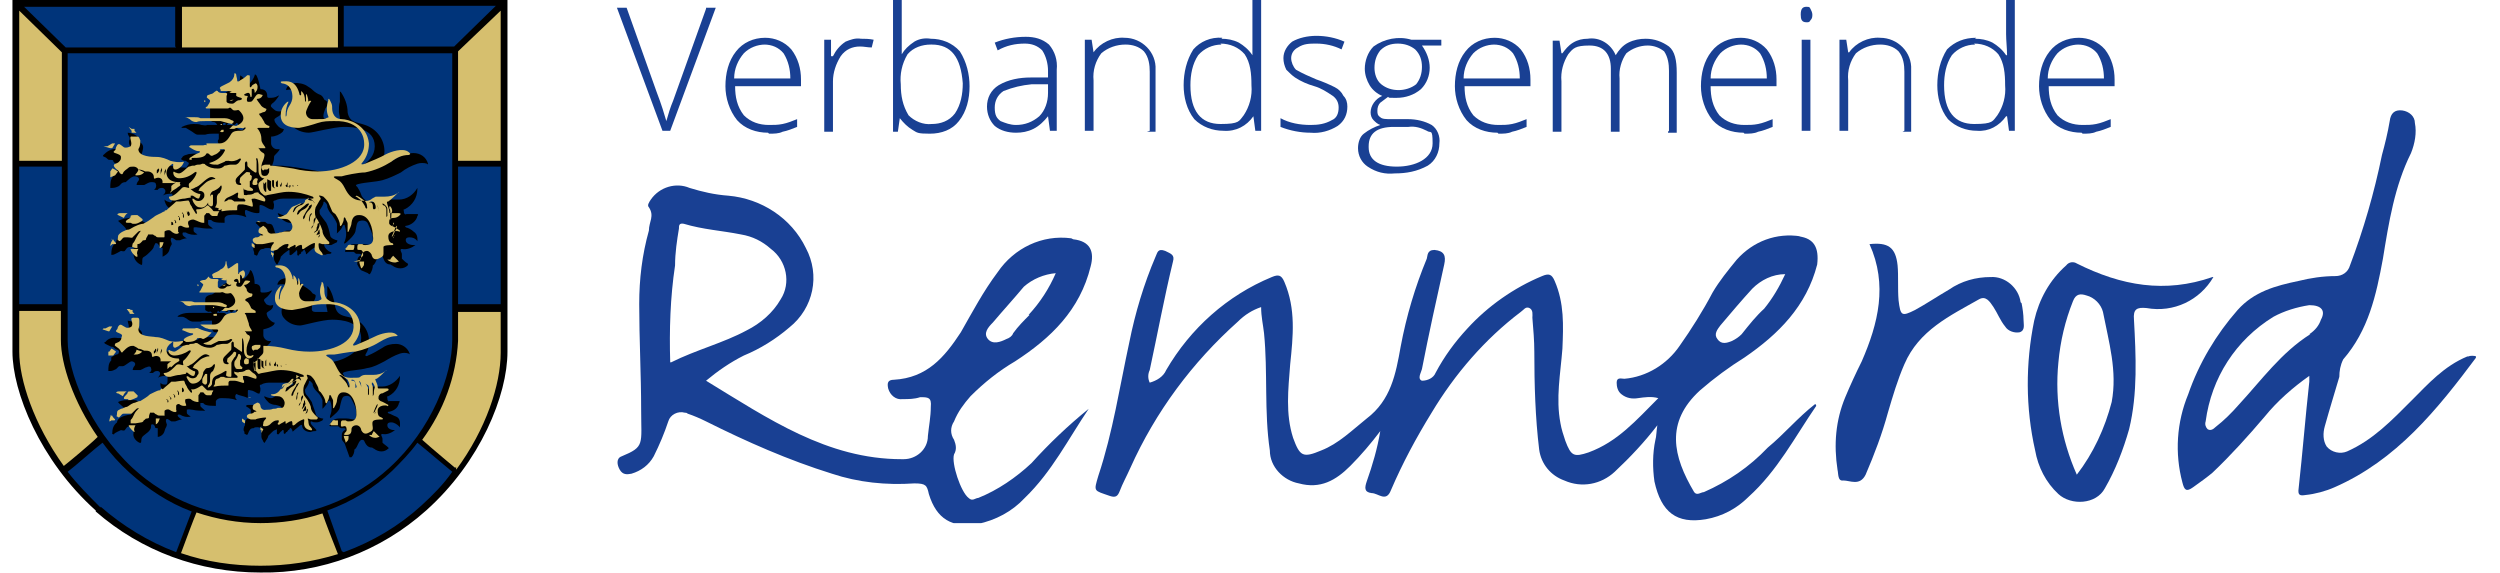
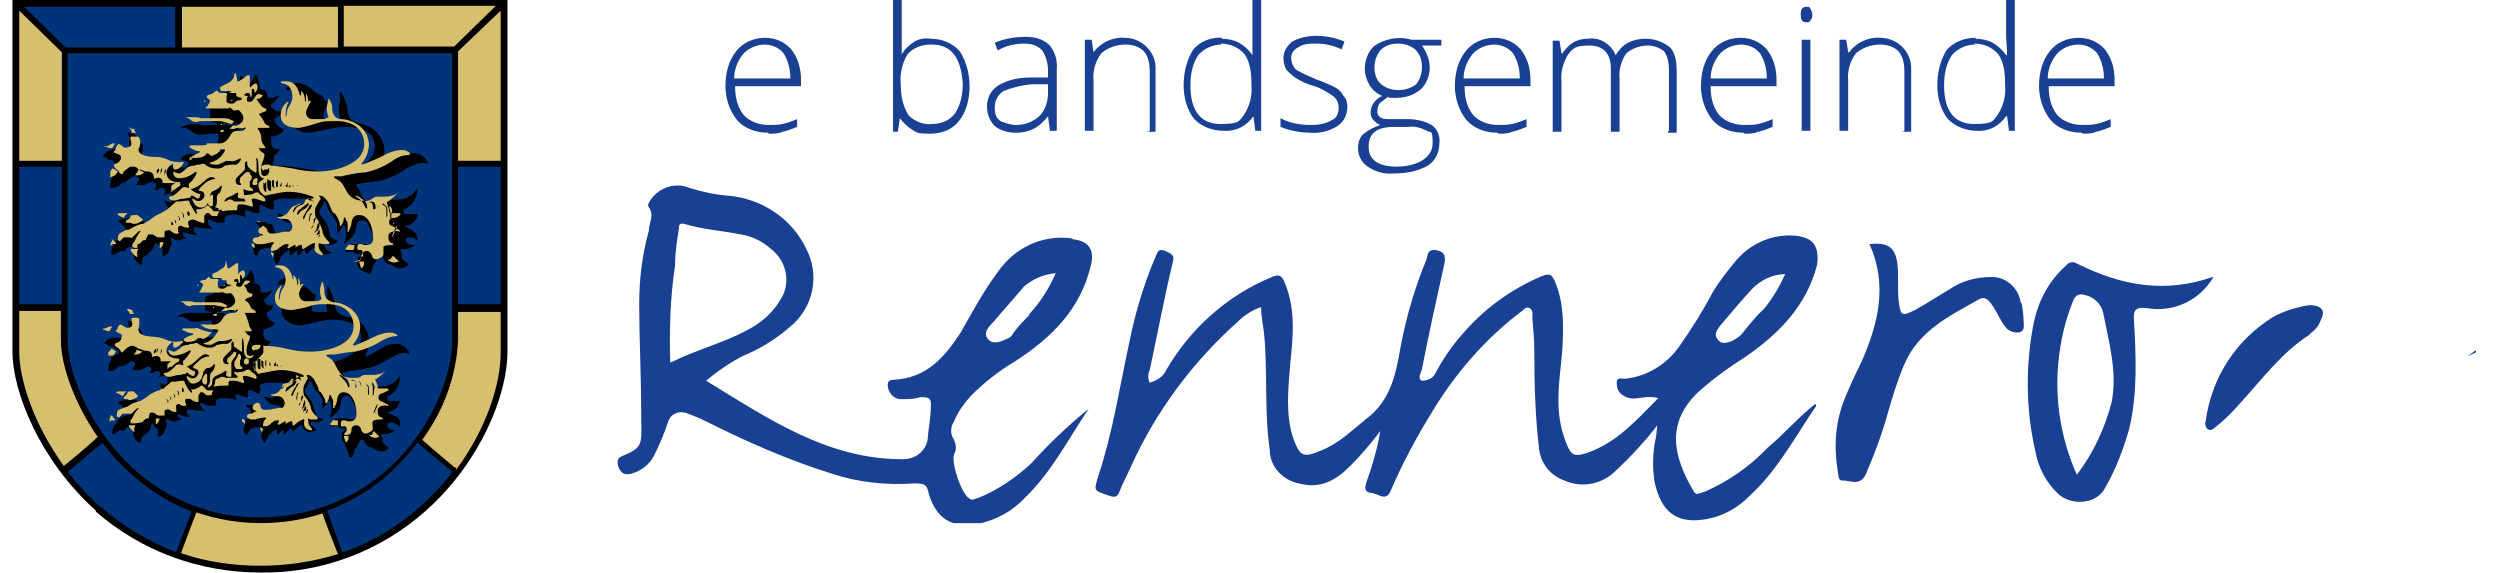
<svg xmlns="http://www.w3.org/2000/svg" data-name="Ebene 1" height="60" id="Ebene_1" viewBox="0 0 255.5 59.1" width="262">
  <defs>
    <style>      .cls-1 {        clip-path: url(#clippath);      }      .cls-2 {        fill: none;      }      .cls-2, .cls-3, .cls-4, .cls-5, .cls-6, .cls-7, .cls-8 {        stroke-width: 0px;      }      .cls-3, .cls-7 {        fill: #d6bf6e;      }      .cls-4 {        fill: #194093;      }      .cls-5 {        fill: #000;      }      .cls-6, .cls-7 {        fill-rule: evenodd;      }      .cls-6, .cls-8 {        fill: #00347a;      }    </style>
    <clipPath id="clippath">
      <rect class="cls-2" height="54" width="191.9" x="62.4" />
    </clipPath>
  </defs>
  <g data-name="Gruppe 1680" id="Gruppe_1680">
    <path class="cls-7" d="M.3.3h50.5v36.1c0,7.7-8.2,22.5-25.2,22.5S.3,43.3.3,36.4V.3Z" data-name="Pfad 17788" id="Pfad_17788" />
-     <path class="cls-6" d="M33.9.3v4.9h11.8L50.7.3h-16.8Z" data-name="Pfad 17789" id="Pfad_17789" />
    <rect class="cls-8" data-name="Rechteck 1179" height="14.8" id="Rechteck_1179" width="5" x="45.8" y="16.9" />
    <path class="cls-6" d="M32.3,52.6c3.9-1.4,7.2-4,9.6-7.3h0l4.1,3.3h0c-3.1,4-7.2,7-11.9,8.8h0l-1.9-4.8Z" data-name="Pfad 17790" id="Pfad_17790" />
    <path class="cls-6" d="M17.1.3v4.9H5.3L.3.3h16.8Z" data-name="Pfad 17791" id="Pfad_17791" />
    <rect class="cls-8" data-name="Rechteck 1180" height="14.8" id="Rechteck_1180" width="5.1" x=".2" y="16.9" />
    <path class="cls-6" d="M18.7,52.6c-3.9-1.4-7.2-4-9.6-7.3h0l-4.1,3.3h0c3.1,4,7.2,7,11.9,8.8h0l1.9-4.8Z" data-name="Pfad 17792" id="Pfad_17792" />
    <path class="cls-6" d="M5.4,5.2h40.3v29.9c0,6.4-6.6,18.6-20.1,18.6S5.4,40.7,5.4,35.1V5.2Z" data-name="Pfad 17797" id="Pfad_17797" />
    <path class="cls-5" d="M8.6,52.7C2.8,47.5,0,40.4,0,36.3V0h51.1v36.3c0,4.5-2.8,11.4-8.4,16.4-4.7,4.2-10.8,6.5-17.1,6.4-6.3,0-12.3-2.2-17-6.3ZM25.6,58.4c2.7,0,5.4-.4,8-1.2-.4-1-1.3-3.3-1.6-4.2-2.1.7-4.3,1-6.4,1-2.3,0-4.5-.4-6.6-1.1-.3.7-1.2,3.1-1.6,4.2,2.6.9,5.4,1.3,8.2,1.3h0ZM34.2,57c3-1.1,5.7-2.7,8-4.8,1.2-1.1,2.3-2.2,3.2-3.5-.5-.4-2.6-2.2-3.6-3-.8,1.1-1.7,2-2.6,2.9-1.9,1.8-4.2,3.2-6.7,4.1.3.9,1.3,3.6,1.5,4.2ZM9.1,52.3c2.3,2,4.9,3.6,7.8,4.7.3-.8,1.3-3.4,1.6-4.2-2.4-.9-4.5-2.3-6.4-4-1-.9-2-2-2.8-3.1-.8.6-2.8,2.4-3.6,3,1,1.3,2.2,2.5,3.4,3.7ZM5.7,35.1c0,3.3,2.2,9,6.7,13.2,3.6,3.3,8.3,5.2,13.2,5.1,4.9,0,9.7-1.8,13.3-5.1,4.4-4,6.5-9.6,6.5-13.2V5.5H5.7v29.6ZM45.8,48.2v.3c3.1-4.2,4.6-8.8,4.6-12.1v-4.2h-4.4v3c-.2,3.7-1.5,7.2-3.7,10.2,1,.9,3.4,2.9,3.4,2.9h0ZM.7,36.3c0,2.9,1.5,7.5,4.6,11.8.4-.3,2.8-2.3,3.5-3-2.5-3.6-3.8-7.5-3.8-10v-3H.7v4.2ZM50.4,31.4v-14.2h-4.4v14.2h4.4ZM5.1,31.4v-14.2H.7v14.2h4.4ZM50.4,16.6V1.1l-4.4,4.2v11.3h4.4ZM5.1,16.6V5.4L.7,1.1v15.5h4.4ZM45.6,4.8l4.3-4.2h-15.7v4.2h11.4ZM33.6,4.8V.7h-16.1v4.2h16.1ZM16.8,4.8V.7H1.2l4.3,4.2h11.4Z" data-name="Vereinigungsmenge 11" id="Vereinigungsmenge_11" />
    <rect class="cls-2" data-name="Rechteck 1189" height="59.1" id="Rechteck_1189" width="51.1" />
    <path class="cls-5" d="M36,27.9c-.2-.2-.3-.4-.4-.6,0-.1,0-.3,0-.4,0-.2.1-.4.3-.5s0-.2-.1-.2c-.1,0-.2,0-.3,0-.1,0-.2-.2-.3-.2-.3,0-.5,0-.8,0-.1,0-.1-.1,0-.2.2-.4.5-.6,1-.6.1,0,.2,0,.3,0,.2,0,.3,0,.5,0,.3,0,.6.1.8.1.3,0,.2-.4.2-.7,0-.5-.3-1-.5-1.5-.1-.3-.5-.4-.8-.3-.4,0-.4.7-.5,1.1s-.8,1-.9,1.1-.4.3-.2-.1c.2-.5.2-1,0-1.6,0-.2-.2,0-.2,0-.1.3-.3.5-.5.7-.2.2-.1,0-.1,0,0-.3,0-.6,0-.9-.1-.3-.3-.6-.5-.9-.2-.2-.4-.5-.5-.8,0-.2,0-.3-.2-.5s-.2,0-.2.1-.3.6-.4.7c0,.2,0,.4.1.5.2.3.4.5.6.8.2.4.3.8.4,1.3,0,.3.6.5.7.5s0,.1,0,.2c-.2.1-.4.2-.6.3-.2,0-.4,0-.6-.1-.2,0-.1.1-.1.2s.3.5.6.6,0,.2,0,.2c-.2,0-.3,0-.5.1-.5,0-.9-.3-1-.7,0,0,0,0,0,0,0-.1-.1,0-.2,0-.3.2-.5.4-.7.6-.1.1-.1,0-.1,0,0,0,0-.2-.1-.3,0-.2-.2-.1-.2,0s-.2,0-.2.2-.1,0-.2.2-.2,0-.2,0,0,0,0-.3-.2-.1-.2,0c-.1,0-.2.2-.4.3-.1.1-.1,0-.2,0,0-.1,0-.3,0-.4,0-.2-.2,0-.2,0s-.3.2-.4.3-.2.2-.3.3c0,.2-.2.5-.3.7-.1.2-.1.1-.2,0-.1-.2-.2-.3-.2-.5,0-.2,0-.4,0-.7,0-.2,0-.3,0-.4,0-.2,0-.1-.2,0s-.1,0-.4,0-.3,0-.5.1c-.1,0-.3,0-.4.2-.1.1-.1.2-.2.4s-.2,0-.3,0,0-.2-.1-.4,0-.5.1-.7c0-.2,0-.3.1-.5,0-.2.4-.3.5-.3.1,0,0-.2,0-.3,0-.1,0-.2,0-.3,0,0,0-.2,0-.3-.1-.1-.3-.3-.4-.4-.2-.1,0-.2.1-.2.2,0,.4,0,.7,0,.2,0,.2.2.4.2.2,0,.4,0,.5.3.1.2.1.3.2.6s.4.1.6,0c.2,0,.4-.2.7-.2.1,0,.2,0,.4,0,0,0,.1,0,.2,0,.2,0,.3-.1.3-.4s-.4-.4-.6-.4c-.3,0-.5-.1-.8-.3-.2-.2-.4-.4-.5-.6,0-.1,0-.1,0-.1.2.1.5.2.8.3.4,0,.7-.4.8-.6.2-.4.5-.6.9-.7.2,0,.4-.1.6-.3.2,0,0-.2,0-.2s-.2,0-.5,0c-.6,0-1.2,0-1.8,0-.4,0-.7,0-1.1.2-.3,0-.1.3-.1.4,0,.2,0,.4-.1.5,0,.1-.1,0-.3,0-.3-.1-.5-.3-.8-.4-.3-.1-.3,0-.3.1,0,.2,0,.3,0,.5,0,.2,0,.2-.3.2s-.8-.2-1-.3-.2.1-.2.2,0,.2.1.4,0,.1,0,.1c-.5-.2-1.1-.3-1.7-.2-.2,0-.4.1-.5.3,0,.1,0,.3,0,.5-1,0-1.2-.1-1.4-.3,0,0-.2,0-.3,0,0,0,0,0,0,0,0,.1,0,.2,0,.4,0,.2.3.3.5.5-.5,0-.9,0-1.4-.1-.2,0-.4-.1-.6,0,0,0,0,.1,0,.3s.3.3.4.4c-.4.1-.9,0-1.2-.2,0,0-.2,0-.3,0,0,0-.1.1,0,.3.1.1.2.2.4.3-.2,0-.5.1-.7.2-.1,0-.3,0-.4,0l-.3-.2c-.3-.2-.3.2-.2.4s0,.3,0,.3-.1.1-.2.5-.5.6-.7.7c0,0,0-.8,0-.9-.2,0-.3-.1-.4-.3-.1-.2-.2-.2-.3-.2s-.1.2-.2.3c0,.2-.2.4-.4.6-.1.1-.4.4-.6.5s-.2.2-.2.6-.1.2-.2.2c-.4-.2-.7-.6-.7-1.1,0-.1,0-.4,0-.7,0,0-.1,0-.4,0s-.4.3-.5.4-.3,0-.4,0c0,0-.7.4-.8.4s-.1,0-.2,0c0-.5.1-1,.5-1.3,0-.7,1.3-.8,1.5-.9,0,0,.1-.1,0-.2,0,0,0,0-.1,0-.1,0-.3-.1-.4-.3s-.7-.7-.8-.8c.4-.2.9-.3,1.3-.3.2,0,.4,0,.5,0,.3,0,.6.3,1,.5s.7,0,1-.2.3-.2.6-.3c.3-.1.5-.3.8-.5.2-.2.3-.2.5-.4,0,0,0,0-.1,0,0,0-.2,0-.3-.1-.3-.2-.5-.6-.5-.9,0,0,0,0,0,0,0,0,0,0,0-.1h0c0,0,0,.1,0,.1h0c.2.2.3.2.6.3.3,0,.2-.8.2-.9-.4,0-.7,0-1,.2.6-.5.1-.8,0-.8-.2,0-.4,0-.5.2-.2,0-.2,0-.4,0,.2-.1.3-.4.2-.6,0-.2-.3-.2-.5-.2-.2,0-.5.2-.7.3-.2,0-.5,0-.7,0-.2,0,0-.2,0-.3.4-.4,0-.6-.3-.6s-.8.5-.9.6c-.1,0-.2,0-.4.1,0,0-.2.2-.3.3-.2.1-.4.2-.7.2-.2,0-.2,0-.2,0,0-.4,0-.9.3-1.2,0-.1,0-.3,0-.4.1-.1.3-.2.5-.3.2,0,.3-.2.3-.3s-.4-.3-.5-.3-.3-.2-.3-.3-.2-.1-.4-.1-.2-.2-.5-.3-.1-.2,0-.3c.4-.4.9-.6,1.4-.5,0,0,.1,0,.1,0,.1,0,.2,0,.3,0,.1,0,.2,0,.4.1.3.3.4.1.5,0s.1,0-.1-.5c-.1-.2-.1-.5,0-.6,0,0,0,0,0,0,0,0,0-.2,0-.2-.1-.2-.2-.3-.2-.5,1.1.1,1.3.8,1.3,1,.4.3.3.6.2,1-.4.9.6.9.9.9.6,0,1.1.2,1.7.4.6.2,1.2.3,1.8.3h.2s0,0,0-.1c0,0,.2-.2.2-.3,0,0,0-.1,0-.1,0,0,0,0,0,0,0,0-.2-.1-.3-.2-.1,0-.3,0-.4-.1-.1,0-.1-.2,0-.2.1-.3.5-.3.7-.4.3,0,.6-.1.9,0,.1,0,.3,0,.4,0,.1,0,.3-.3.5-.4.2,0,.4,0,.6,0,.2,0,.6,0,.9,0,.3,0,.5-.1.7-.3.1,0,0-.2,0-.2s0,0-.3,0c-.1,0-.3,0-.4,0-.2,0-.3-.3-.3-.4s0-.2.1-.2c0-.2,0-.4,0-.6,0,0,0,0,0,0-.2,0-.4,0-.6,0-.2,0-.5,0-.8.1-.2,0-.4,0-.6,0h-.2c-.2,0-.5-.3-.7-.4-.2-.1-.3-.2-.5-.3-.1,0-.3,0-.4,0-.2,0,0,0,0-.1.4-.2.8-.3,1.2-.3.3,0,.6,0,.8.1.2,0,.4.1.6,0,.1,0,2.2,0,2.4,0,.1,0,.3,0,.4.2.1,0,.4.2.6.3s.2,0,.3,0c0,0,.1-.2.2-.3,0-.2,0-.3-.1-.4,0,0-.2,0-.2,0s-.1.1-.2.2-.2,0-.2,0,0-.1-.1-.2c0,0,0,0-.1,0,0,0,0,0,0,0,0,0,0,.1-.2.2,0,0,0,0-.1,0,0,0,0,0,0,0,0,0-.2-.2-.3-.2-.1,0-.2,0-.2,0,0,0-.1.1-.2.2,0,0-.1,0-.1,0,0,0,0-.1,0-.2,0,0-.1,0-.2,0s0,0-.1.2,0,0-.1,0,0,0,0-.1c0,0,0,0-.1,0,0,0,0,0,0,0,0,0,0,0-.1.2s-.2,0-.2,0-.1-.2-.2-.3c0,0-.1-.1-.2-.1-.2,0-.3-.1-.4-.2,0-.4,0-.8,0-1.2,0-.4.6-.5.7-.6.2-.1.4-.3.5-.5.1-.2.3-.4.5-.6.3-.2.5-.3.8-.5.4-.2.6-.6.6-1.1,0-.2,0-.1.2,0,.2.2.4.4.5.6.1.3.2.2.3.1.2-.2.4-.5.5-.8,0-.2.1-.1.2,0,.2.4.3.9.4,1.4.7,0,.7.6.7.7s0,.2.2.2c.3,0,.6,0,.9-.2.2-.1.1,0,.1,0-.2.3-.4.6-.7.8-.3.3,0,.4.2.6.2.2.4.2.7.2.2,0,.1,0,.1.1,0,.2-.3.4-.5.5-.3.2-.3.2-.2.5.2.3.4.6.8.7.2,0,.1.1,0,.3-.3.3-.8.5-1.2.5,0,.2,0,.4,0,.7,0,.3.3.6.6.6,0,0,.1,0,.2,0,.1,0,.1,0,.1,0-.1.2-.3.4-.4.5-.2.2-.2.2-.2.4,0,.3-.1.5-.2.8.5,0,.9,0,1,0,1.1.1,2.3.3,3.4.5.9.2,1.8.3,2.7.2.9,0,3.5-.8,3.5-2.7s-2.2-2-3.2-2-3.2.6-3.6.6c-.7,0-1.4-.3-1.8-.8-.6-.8.2-2,.5-2.3.3-.2.4-.6.3-1-.2-.4-1.1-.4-1.3-.3-.1,0,0-.2,0-.2.2-.5,1-.6,1.3-.5.2,0,.5.1.7.2.3.2.5.3.7.5.2.2.5.4.8.5.2.1.3.3.4.5,0,0,.3.1.3.3s0,.4-.2.6c-.1.3-.2.5-.2.8,0,.3.3.3.4.3s1.2,0,1.3,0,0,0,0-.1c0-.2-.1-.5-.1-.7,0-.3,0-.7.1-1,0-.3,0-.7,0-1,0-.2,0,0,.1,0,.4.6.7,1.3.7,2.1.2,1.1,1,1,1.8,1.3,1.2.4,2,1.5,2,2.7,0,.4-.1.8-.3,1.2-.2.4.1.3.2.2.6-.2,1.1-.5,1.6-.8.5-.3,1-.4,1.5-.4.7,0,1.3.4,1.5,1.1,0,.1,0,.1-.1,0-.3-.1-.7-.1-1,0-.6.2-1.2.5-1.7.9-.6.3-1.2.6-1.9.8-.8.2-1.7.2-2.5.4-.4.1-.2.2-.1.3.2.3.3.5.4.8.1.3.4.6.7.7.3,0,.7.1,1.1.1.3,0,.7-.1.9-.3.2,0,.4,0,.7,0,.1,0,.3,0,.5,0,.8,0,1.5-.5,1.9-1.2,0-.1,0,0,0,.1,0,.9-.5,1.7-1.3,2.1-.2,0-.1.1-.1.2s0,.2.1.3,0,0,.2,0c.4,0,.7,0,1.1,0,.1,0,.1.1,0,.2-.1.5-.6.9-1.1,1-.3,0-.1.2,0,.2s.5.2.7.4c.5.3.4.9.4,1s0,.1,0,0c-.2-.3-.5-.4-.8-.4-.4,0-.4.2-.4.3,0,.4.6.5.8.5s.2,0,.2,0c-.4.3-.9.5-1.4.4-.3,0,0,.4,0,.5s0,.3,0,.5c.2.2.4.4.6.5.1.1,0,.1,0,.2-.4.4-1.1.4-1.6,0-.1,0-.1-.1-.2-.1-.4,0-.6-.3-.7-.6s-.2-.3-.3-.3-.3.2-.4.4-.2.5-.4.6c0,.3-.1.6-.3.9,0,0-.1,0-.1,0s0,0-.1-.1Z" data-name="Vereinigungsmenge 7" id="Vereinigungsmenge_7" />
    <path class="cls-3" d="M35.8,27h.5c0,.3,0,.4-.1.5,0,0-.1.2-.2.2-.1-.3-.2-.5-.2-.8ZM38.7,26.8h.3c0-.1.3-.4.3-.4l.6.6c-.1,0-.3.1-.4.1-.3,0-.6-.1-.8-.3h0ZM36,26.8c0,0-.2,0,0-.2s.2-.2.2-.3,0-.5-.3-.5-.3,0-.3-.2,0-.4.2-.4c.1,0,.2,0,.3,0,.1,0,0,.1.3.1s1,0,.8-1c0-.6-.3-2.1-1.4-2.1-.2,0-.7,0-.8.8,0,.3-.2.6-.3.9,0,0-.1.1-.1,0,0-.3,0-.5,0-.8,0-.2-.2-.4-.2-.5s-.2-.3-.2,0c0,.2-.1.4-.2.6,0,0-.2.3-.2,0,0-.3-.2-.7-.4-1-.1-.2-.3-.2-.4-.4s-.2-.5-.3-.7c-.1-.3-.3-.5-.6-.8-.2-.1-.6-.2-.4,0s.1.3,0,.4c-.1.2-.3.5-.4.7-.1.3-.1.7,0,1,.2.3.3.4.3.5.2.3.3.6.4.9,0,.4.3.8.6,1.1.1,0,.2.3,0,.3-.2,0-.4,0-.6,0-.1,0-.4-.2-.4,0s0,.5.2.7.4.6,0,.4-.7-.3-.6-.8c0-.2.1-.5-.1-.4-.3.1-.6.3-.9.5-.1.1-.3.2-.3,0s0-.4-.2-.3c-.1,0-.3.1-.4.2,0,0-.2.1-.1,0s0-.3-.1-.2-.5.2-.5.3-.3,0-.2-.1.2-.4-.1-.3c-.3,0-.5.2-.8.4-.1.2-.3.2-.6.3-.2,0-.3,0-.2-.3,0-.1.1-.3.2-.4,0,0,.2-.2,0-.2s-.9.2-1.1.2c-.2,0-.4,0-.6,0-.3-.1-.4-.3-.4-.4s0-.2.3-.3c.2,0,.3,0,.5-.2,0,0,0,0,.2,0,0,0,.2,0,0-.1s-.4-.1-.4-.3c0-.1,0-.3.2-.4.2-.1.3-.3.4-.1.1,0,.2.2.3.3,0,.2.2.5.6.4.2,0,.5,0,.7-.1.2,0,.4-.1.5-.1.3,0,.2,0,.5,0,.2-.1.3-.3.3-.5,0-.2-.2-.8-.7-.8-.3,0-.5,0-.8-.1,0,0-.1-.1.1-.1.3,0,.6-.2.8-.3.2-.2.4-.7.7-.8s.5-.2.7-.3c.2,0,.4-.2.6-.4,0,0,0,0,.2-.1.1,0,.3,0,.4,0,.1,0,.3,0,.1-.2-.8-.3-1.6-.5-2.5-.5-.7,0-1.3.2-2,.3-.2,0-.4.2-.6,0s-.3-.2-.4-.5-.2-.6,0-.8.2-.1.5-.4.5-.5.5-.7,0-.4,0-.5,0-.1,0-.1c.8,0,1.7.2,2.5.3.8.2,1.7.3,2.5.3,2.3,0,5-1,4.8-3,0-.3-.2-2.3-3.1-2.2-.6,0-1.1,0-1.7.2-.6.2-1.3.4-1.9.5-.4,0-2,0-1.9-1.4,0-.5.3-1,.7-1.3,0,0,.2,0,.1,0-.2.4-.3.9-.3,1.4,0,0,0,.3.1,0,0-.4.1-.7.3-1,.2-.3.3-.6.3-.9,0-.4-.1-1.3-1.1-1.4,0,0-.3-.2.1-.2s1.3-.2,1.7,1.2c0,.2.1.3.2.2,0-.1,0-.3,0-.4,0,0,0-.1,0,0,.3.2.4.6.4,1,0,.1,0,.2.1,0,0-.2,0-.4,0-.6,0,0,0-.2.1,0,.1.3.2.6.1.9,0,0,0,.2,0,0s.1-.3.2-.3.2,0,.1.1-.5.9-.5,1.1c0,.4.3.7.7.7,0,0,.1,0,.2,0,.8,0,1.1,0,1.2-.1s.3,0,.2-.2c-.2-.5-.2-1,0-1.6,0-.1,0-.4.2,0,.1.2.2.4.2.6,0,.3,0,.6.2.9.2.3.5.4.8.4.6,0,2.6.5,2.8,2.5,0,.7-.2,1.4-.7,2,0,0-.3.3.3.1.7-.3,1.5-.6,2.2-1,.4-.2,1.7-.7,2.3-.2.1.1.3.2,0,.3-.7,0-1.3.3-1.8.7-.8.5-1.7.9-2.7,1.1-.7,0-2.1.3-2.4.4-.2,0-.3,0-.5,0-.2,0-.5,0-.2.2s.6.2,1,1,.8,1.2,1.6,1.3.9,0,1.1-.1c.1-.1.3-.2.5-.3.1,0,.2,0,.3,0,.2,0,.4,0,.6,0,.5,0,1-.1,1.4-.4.2-.2.1,0,0,0-.3.3-.6.6-1,.9-.1,0-.2,0-.1.3s.2.6.2.7,0,.2.1.2c.3,0,.5,0,.8,0,.1,0,.4,0,.2.2-.2.2-.4.3-.7.3-.2,0-.4.1-.4.3,0,.2-.1.3.2.5.3.1.6.3.9.5,0,0,0,.2-.1.1s-1.1-.1-1.1.5.3.7.4.7.2.2,0,.2-.9,0-.9.2,0,.5,0,.7c0,.2-.1.3-.3.4-.2.1-.7.4-.9-.2,0-.2-.3-.5-.5-.5-.3,0-.5.2-.6.5,0,.3,0,.6-.5.6-.1,0-.2,0-.3,0h0ZM39.3,24.5c0,.1,0,.1,0,.1s0,0,.1-.2,0-.1,0-.1h0s0,0,0,.1h0ZM31.8,24.1c0,0,0,.1-.2.3-.1.2,0,.1.1,0s0-.1.1-.3c0-.1,0-.1,0-.1,0,0,0,0,0,0h0ZM39.5,23.6c-.1.2-.2.5-.3.7-.1.3,0,.1.1,0,.1-.3.3-.6.4-.9,0,0,0-.1,0-.1s-.1.1-.2.2h0ZM31.6,23.7c0,.2-.1.3-.2.5,0,.2,0,0,.2,0s.1-.2.1-.4c0-.1,0-.1,0-.1s-.1,0-.1.2h0ZM31.5,23.1c0,.1,0,.2-.1.4,0,.2,0,.3-.2.4-.2.3.1,0,.3-.1.1-.2.2-.4.2-.6,0-.1,0-.2,0-.2,0,0,0,0,0,0h0ZM31.1,22.9c0,.3,0,.3-.2.5-.1.3,0,.2.1,0,.1-.2.2-.5.3-.8,0-.1,0-.2,0-.2,0,0-.2.2-.2.3h0ZM39.4,23c0,.1-.1.2-.2.4,0,.1,0,0,0,0,0,0,0-.1.1-.2,0-.1,0-.1,0-.3,0,0,0,0,0,0s0,0,0,.1h0ZM30.7,22.1c0,.2-.1.4-.1.6,0,.4.1,0,.1,0,0-.2,0-.4.2-.6,0-.1,0-.1,0-.1s-.1,0-.2.2ZM38.9,21.3s0,.1,0,.2.1.1.1.3,0,.6,0,.7,0,.2,0,.2,0,0,.1-.2c0-.2,0-.5.1-.7,0-.2-.1-.4-.2-.5,0,0,0,0-.1,0,0,0,0,0,0,0h0ZM30.6,21.4c-.2.3-.4.6-.6,1,0,.4.1.2.2,0,0-.2.2-.5.4-.7.1-.1.3-.3.3-.5,0,0,0-.1,0-.1,0,0-.2.1-.3.2h0ZM38.2,21.1s0,0,.1.1c.2,0,.3.3.3.4,0,.2,0,.4,0,.6,0,0,0,.2,0,.2s0,0,.1-.1c0-.2,0-.4,0-.6,0-.2,0-.3-.2-.5,0,0-.2-.2-.3-.2,0,0,0,0,0,0,0,0,0,0,0,0h0ZM30.2,21.2c-.1.1-.3.2-.5.4-.3.2-.2.2-.3.4s.1.2.2,0,.3-.3.5-.4.3-.2.5-.5c0-.1,0-.1,0-.1-.2,0-.3.1-.4.2h0ZM37.6,20.9s0,.2,0,.2c.1.2.2.4.2.7,0,.1,0,.3,0,.3s0,0,0-.2c0-.3,0-.5-.2-.8,0,0-.1,0-.2-.1,0,0,0,0,0,0h0ZM30.2,20.7c-.1.1-.2.2-.4.3-.2.2-.2.1-.5.3s-.2.2-.3.4c-.2.5.2,0,.2-.1.1-.2.3-.3.5-.4.2,0,.4-.2.5-.4,0,0,0-.1,0-.1,0,0,0,0-.1,0h0ZM36.8,20.9c0,0,.1,0,.2,0,.1,0,.2.2.2.3,0,.2,0,.4.1.4s.2,0,.2-.2-.1-.6-.4-.6c0,0,0,0,0,0-.1,0-.2,0-.1,0h0ZM35.4,20.3c.2,0,.3.2.5.3.2.2.4.5.5.7,0,.2.3.4.2,0,0-.2-.1-.5-.3-.6-.1-.1-.3-.2-.4-.3-.2-.1-.3-.2-.4-.2,0,0,0,0,0,0,0,0-.2,0,0,0ZM30.5,20.6c0,0,.2.1.3.1.2,0,.2,0,.4.3,0,0,0-.1-.2-.3s-.4-.2-.5-.3c0,0,0,0,0,0,0,0,0,.2,0,.3h0ZM25.9,18.8c0,.1,0,.2,0,.4,0,.2,0,.4.2.6,0,0,.1,0,.1,0,0-.1,0-.2,0-.3,0-.2,0-.5,0-.7,0,0,0,0,0,0s-.1,0-.2.2ZM26.3,18.5s0,0,0,.2c0,.1,0,.3,0,.4,0,.2,0,.4.2.6,0,0,.2,0,.2,0,0,0,0-.2,0-.2,0-.1,0-.3,0-.4,0-.1,0-.3,0-.4,0,0,0,0,0,0h0ZM26.8,18.6c0,.1,0,.2,0,.4,0,.2,0,.3.2.4s.1,0,0-.1c0-.1,0-.2,0-.4,0,0,0-.2,0-.3,0,0,0,0,0,0,0,0,0,0,0,0ZM27.2,18.8c0,0,0,.2,0,.2,0,0,0,.2,0,.2,0,0,0,.1.2.1,0,0,0-.1,0-.2s0,0,0-.2c0,0,0-.2,0-.3,0,0,0,0,0,0s0,0,0,0ZM27.6,19c.1.6.2.1.2,0,0-.1,0-.2,0-.2,0,0-.1.2-.1.3h0ZM28.5,19.2c0,.2.2.2.2,0,0-.1,0-.1-.1-.1,0,0,0,0,0,.2h0ZM28.2,19.1c0,.3.3.2.2.2,0,0,0-.2,0-.3,0-.1,0-.2,0-.2,0,0-.1.2-.1.3h0ZM28.9,19.1c0,.3.2.1.1,0,0,0,0,0,0,0s0,0,0,.1h0ZM29.9,19.2c0,.1,0,0,0,0,0,0,0,0,0,0,0,0,0,0,0,0h0ZM29.4,19.1c0,.2.1,0,.1,0,0,0,0,0,0,0,0,0,0,0,0,0,0,0,0,0,0,0h0ZM26.7,26.3v-.3s.3.2.3.2l-.2.4v-.3ZM12.8,26.5c-.1,0-.6-.5-.6-.8h.8c-.1.2-.2.4-.1.6,0,0,0,.2,0,.2h0ZM34.4,25.7c-.2,0-.1,0-.1,0,.1,0,.2-.2.3-.3,0-.1.2-.2.4-.1.1,0,.2,0,.3,0,0,.2,0,.3-.1.5,0,0-.6,0-.8,0h0ZM15.2,25h.4c0,0-.1.6-.4.6v-.6ZM12.9,25.6c-.2,0-.3,0-.5-.1-.1,0,0-.2,0-.3s.1-.1.2-.3.1-.2.2-.4.3-.5.4-.6,0-.1-.2,0c-.2.2-.4.4-.6.6,0,.1-.3,0-.5,0s-.1,0-.3,0-.2.1-.4.3-.2,0-.3,0,0-.2,0-.4.3-.4.5-.5c.2-.1.4-.2.6-.2.1,0,.5-.3.8-.4.2-.1.5-.2.7-.2.4-.2.7-.4,1.1-.7.2-.2.8-.4.9-.5s.2,0,.2-.1.2-.1.2-.1c.3-.3.7-.6,1-.9.1,0,.3,0,.4,0,0,0,.7-.1.8-.1s.1,0,.2.2c0,.1.1.3.2.4,0,.1.3.5.4.7s.2,0,.1-.2,0-.2.2-.2c.4,0,.7-.2.9-.4,0,0,.1,0,.1,0l.4.4c.1.1.1.2.2.2.2,0,.3,0,.5,0,.2,0,0,0,0,.1,0,0-.1.2-.1.2,0,0,0,.2-.1.2,0,0-.2,0-.4,0s-.3-.2-.4-.3c0,0-.2,0-.3,0,0,.1-.2.2-.2.3,0,.2,0,.3,0,.5,0,0,0,.1,0,.2,0,0,0,0-.1,0-.3,0-.6-.2-.9-.3-.2-.1-.4,0-.6.1-.1.1-.1.3,0,.5s0,.2-.2.2c-.2,0-.4-.1-.6-.2-.2,0-.3.1-.3.2,0,.1,0,.3,0,.4,0,.1.2.1,0,.2s-.5,0-.8-.3c-.2-.1-.5,0-.6.1,0,0,0,0,0,0,0,.1,0,.2,0,.4s0,.2-.1.2c-.2,0-.3,0-.5,0-.1,0-.2,0-.3-.1,0-.1-.1,0-.3-.2-.2,0-.3,0-.5,0,0,.1-.1.2-.2.4,0,.1,0,.2-.2.2,0,0-.2,0-.2.1,0,0-.2.2-.2.2,0,0-.1.1-.3.1h0ZM16.4,22.9c0,0,0,.2,0,.3,0,.1.1,0,.2,0,0-.1,0-.3-.2-.3,0,0,0,0,0,0,0,0,0,0,0,.1h0ZM16.8,22.7c0,0,0,.2,0,.3,0,.1.1,0,.1,0,0-.1,0-.3-.2-.3,0,0,0,0,0,0,0,0,0,0,0,.1h0ZM17.2,22.4c0,0,0,.2,0,.3,0,.1.1,0,.1,0,0-.1,0-.3-.2-.4,0,0,0,0,0,0,0,0,0,0,0,.1h0ZM17.6,22c0,0,0,.2,0,.4,0,.2.1,0,.1,0,0-.2,0-.3-.2-.5,0,0,0,0,0,0,0,0,0,.1,0,.2h0ZM18,21.8c0,0,0,.2.1.4,0,.2.2,0,.2,0,0-.2,0-.3-.2-.4,0,0,0,0,0,0,0,0,0,0,0,.2h0ZM24.7,25.4v-.3c.1,0,.3.2.3.2v.3c-.1,0-.3-.2-.3-.2ZM10.2,24.7c0-.1.1,0,.2,0,0,.1.2.3.3.4,0,0,0,.1-.1.1s-.3,0-.3,0c0,0-.1.1-.2.2,0-.2.1-.5.3-.7ZM12.2,23c0,0-.2,0-.3,0-.1,0-.2,0-.2-.1s.1-.2.3-.3.2-.2.2-.3.3-.1.4-.1c0,0,.2,0,.3,0,0,0,.4.3.5.4s0,.1,0,.2c-.2.1-.5.3-.7.3,0,0,0,0,0,0,0,0-.2,0-.3,0h0ZM25.3,23v-.2s.3.1.3.1h0c0,.1-.3,0-.3,0ZM10.9,22.2c-.2-.1.1-.2.2-.2.3,0,.6,0,.8,0-.2.1-.3.3-.4.5l-.6-.3ZM21.6,21.5c.1-.2.1-.2.1-.2,0-.2,0-.4.2-.5.1,0,.3-.1.4-.2,0,0,.2,0,.3,0,0,0,.2.1.3.2,0,0,.3,0,.4,0,.1,0,.3,0,.4,0,.1,0,.2,0,.3,0,0,0,.1-.1,0-.2s-.3-.2-.3-.3,0-.1,0-.2,0-.1.1,0c.1,0,.3.1.5,0,.2,0,.5,0,.7-.2.1,0,.4-.1.4,0,0,.1.4.3.5.4,0,0,.2.2.2.3,0,.1,0,.2-.1.2s-.9-.3-1-.3-.4,0-.3.1c0,.2.1.3.1.5,0,.1.1.3-.2.2s-.7-.2-.8-.2c-.1,0-.3,0-.4,0-.1,0-.2.1-.2.3s0,.3,0,.3c-.5,0-1,0-1.5.1,0,0,0,0-.1,0,0,0-.1,0,0-.1h0ZM20.9,21.4c.1-.1.2-.3.2-.5,0-.2,0-.3,0-.5,0-.2.1-.4.3-.5.1-.2.2-.4.2-.6,0-.2-.1-.2-.2,0-.2.2-.4.3-.6.4-.2,0-.4.3-.4.5,0,.2-.1.5-.2.7-.2.4-.5.6-.9.5-.3,0-.6-.4-.7-.7s.1-.2.2-.1c.2.2.6.2.8,0,0,0,.2-.2.2-.3.1-.5-.3-.6-.5-.6s0-.1,0-.2.3-.3.6-.6c.2-.2.5-.3.8-.4.1,0,.5,0,0-.2s-1.2.8-1.7,1c-.1,0-.3.2-.5.2-.2,0-.1,0,0,.1.2.2.4.3.7.4.3,0,.2.1.1.4s-.6-.2-.7-.2-.2,0-.2,0,0,.2,0,.2-.2,0-.6.1c-.3,0-.7.1-1,.2-.3,0-.5,0-.6-.2s0-.2,0-.2c.5,0,1.1-.7,1.3-.9s.6,0,.7,0,0-.1,0-.3.1-.2.2-.3c.3-.3.5-.6.6-.9,0-.2,0-.2-.2-.1-.5.4-1,.6-1.6.6-.3,0-.6-.2-.6-.6,0-.1.1-.1.2,0,.1,0,.2.1.4.1.3,0,.8-.6,1-.7.1,0,.3-.1.4-.1,0,0,.2,0,.2,0,0,0,.2-.1.3-.1.2,0,.3,0,.5-.1.1,0,.3,0,.3.1.4.3.8.4,1.3.4.3,0,.5-.1.7-.3.2,0,.4-.1.6-.1.2,0,.3,0,.5,0,.2,0,.4-.2.5-.4.2-.2,0-.3-.1-.2-.3.2-.7.3-1.1.2h0c-.3,0-.3,0-.4.1-.2.1-.5.2-.7.3-.3,0-.6,0-.8-.1-.2-.1,0-.1,0-.1.7-.2,1.2-.6,1.5-1.2.1-.1,0-.2-.1-.2s-.2,0-.5,0c-.2,0-.4,0-.6-.1-.2,0-.4-.2-.6-.3-.2-.2,0-.2,0-.2.4,0,.9,0,1.3,0,.7,0,1-.7,1.2-1s.6-.3.9-.3c.2,0,.4,0,.5-.2.2-.1,0-.2-.1-.1s-.2,0-.4,0-.2,0-.3,0-.1,0-.3.1c-.1,0-.3,0-.4,0-.2,0-.1,0,0-.1s.1-.1.2-.2.2,0,.4,0c1.4-.6.4-1.5.3-1.6s-.2,0-.4,0-.2,0-.4-.2-.2,0-.4,0c-.1,0-.2,0-.3,0-.1,0-.2,0-.3,0s-.2,0-.4,0-.1,0-.2,0,0,0-.2,0-.4,0-.7,0-.1-.2,0-.2c.1-.2.3-.4.3-.6,0-.1-.2-.2-.3-.3s0-.1,0-.2.2-.1.4-.2c.2,0,.3-.2.5-.3.1-.1.1,0,.2,0,0,.1.2.2.4.2.1,0,.3,0,.4,0,.2,0,.2.1.1.3,0,.2,0,.4,0,.6.1.2.4.2.6.2s.3-.2.5-.3.2,0,.4-.1,0-.2,0-.2-.4-.1-.5-.2c0-.1,0-.3,0-.3.1,0,0,0,0,0s-.4,0-.6,0,0-.1.1-.1-.1-.1-.3-.1-.4,0-.6,0-.2,0-.2,0c0,0,0-.2-.1-.3,0,0,0-.1.2-.2s.6-.3.8-.4c.3-.2.5-.5.5-.8,0-.2.1-.2.2,0,0,.2.1.4.1.6,0,.2.2.1.3,0,.2-.1.5-.3.7-.5.1-.1.2,0,.3,0,0,.4,0,.7,0,1.1,0,.2.1.1.2,0,0-.1.2-.2.4-.3.1,0,.2.2.2.3,0,.2,0,.4-.2.6-.1.2-.1,0-.1,0,0-.1,0-.2-.1-.3,0-.1-.1,0-.2,0,0,.2,0,.3,0,.4,0,.1,0,0,0,.2s0,.2-.1.2,0-.1-.1-.3-.3-.1-.5,0,0,.2.2.2,0,.1,0,.4.2.2.4.2.4-.5.6-.7.5,0,.6,0,0,0,0,.1c-.1.2-.3.3-.5.3-.2,0,0,.1,0,.2.1.1.2.3.3.4.1.2.3.3.5.4.2,0,.1.2,0,.3s-.1,0-.5.2c-.3,0,0,.3.1.4.1.2.2.3.3.5,0,.2.4.4.5.4s0,0,0,.2c-.4,0-.7,0-1.1,0-.2,0-.1.1,0,.2.2.3.3.6.3,1,0,.3.2.5.4.8,0,.1,0,0,0,.1-.2,0-.4,0-.6,0-.2-.1-.1,0,0,.1,0,.1.2.3.4.4.2.1.1.4,0,.7-.2.4-.3.9-.2,1.4,0,.3.4.3.6.2s.2,0,.2,0c-.1.2-.3.3-.6.3-.2,0-.5-.3-.5-.8,0-.4,0-.8-.1-1.2-.1-.2-.2,0-.1.2,0,.2,0,.4,0,.5,0,.2,0,.4,0,.6,0,.2-.2.1-.3,0-.2-.1-.4-.3-.6-.5-.1-.1,0-.4-.1-.5s-.1,0-.2.1c0,.2,0,.3,0,.5,0,.2,0,.2-.1.3s-.4.4-.7.7c-.2.2-.2.4-.1.6,0,.1.2.2.4.2s.1-.2,0-.2,0-.4,0-.5.5-.5.6-.6.3,0,.4,0,0,.4-.2.6c-.1.2-.3.4-.4.7-.1.4,0,.8,0,1.1,0,.3,0,.3-.2.3-.2,0-.3,0-.4-.1-.1,0,0-.3,0-.4s0-.2-.3,0-.4.2-.8.4-.4.7-.4.9-.3.4-.5.4c0,0,0,0,0,0,0,0-.1,0,0-.2h0ZM20.2,21.1c0,0,0-.1,0-.3,0-.2.2-.5.3-.7,0,0,.2,0,.2,0,0,0,0,0,0,0s0,.8,0,.9,0,.3-.2.3c-.1,0-.2-.1-.3-.2h0ZM16.4,19.7v-.3c0,0,0-.1,0-.2.1-.1.2-.2.4-.3.1-.1,0-.1-.1,0-.1,0-.2,0-.4,0-.1,0-.2,0-.4,0-.1,0-.2,0-.3,0-.2,0-.1,0-.1-.1,0-.5-.5-.5-.7-.4s-.2,0-.2-.1c0-.5-.5-.6-.6-.6,0,0-.1,0-.2,0,0,0,0,0-.1,0-.2-.1-.4-.2-.7-.2,0,0,0,0,0,0-.1-.2-.3-.3-.5-.3-.2,0-.4,0-.5.1-.2.2-.5.3-.6.6-.1.2-.2,0-.3,0,0,0-.1-.2-.2-.3-.1-.1-.3-.2-.4-.4s0-.1,0-.2.3-.1.5-.3.2-.3.2-.5-.3-.3-.6-.4-.1-.2,0-.3,0-.2.2-.5.4,0,.7.2c.2.1.5,0,.7-.1.1-.2.1-.3,0-.7s.1-.3.2-.3c.2,0,.3,0,.5,0,.2,0,.2.2.3.4,0,.3,0,.6-.2.9,0,.8,1.5.8,1.9.8.5,0,1,.2,1.4.4.4.1.9.2,1.3.1h.1c0,0,.1,0,0,0,0,.1-.1.2-.2.4-.2.2-.4.4-.7.4-.3,0-.2-.5-.2-.5s0-.2-.2,0c-.3.2-.5.5-.5.9.1,1,1.3.9,1.4.9s0,0,0,.1-.1,0,0,.1,0,.2-.2.3c-.2.2-.5.3-.7.5,0,0-.1.1-.1.1,0,0,0,0,0-.1h0ZM15.7,17.7c0,.2,0,.3,0,.4s0-.1.1-.3,0-.3,0-.4h0s0,.1-.1.3h0ZM15.3,17.6c0,.2,0,.3,0,.4s0-.1.1-.3,0-.3,0-.4h0s0,.1-.1.3h0ZM14.9,17.6c0,.1,0,.3,0,.3s.1,0,.2-.2,0-.3,0-.3h0s-.1,0-.2.2h0ZM14.6,17.5c0,.1,0,.3,0,.3s0-.1,0-.2,0-.3,0-.3h0s0,.1,0,.2h0ZM24,19.6c-.1,0-.2-.3-.2-.4,0-.1,0-.3.2-.4.1-.1.3-.5.4-.7.1-.2.4.1.3.2,0,.1,0,.3-.2.4,0,.2,0,.4,0,.6,0,0,.2.1.3.2.1,0,0,.1,0,.2,0,0-.2,0-.3,0,0,0,0,0,0,0-.1,0-.3,0-.4-.1h0ZM25,19.1c-.1,0-.3,0-.2-.3,0-.2.2-.4.3-.4s.3,0,.2.2,0,.3,0,.4c0,0-.1.1-.2.1h0ZM10.1,17.7l.2-.3h0c0-.1.6.3.6.3l-.3.4-.5.2v-.6ZM12.7,18c0,0,.3-.3.3-.5l.6.3c-.2.2-.4.3-.7.3,0,0-.1,0-.2,0ZM25.9,17.6c-.1,0-.2-.2-.2-.3,0,0,0-.2.1-.2,0,0,.2-.1.3-.1.2,0,.3,0,.5,0,0,0,0,.2,0,.2,0,.1-.2.2-.3.3,0,0-.2,0-.3,0h0ZM18.5,16.5c-.4,0-.2-.1-.2-.2.3-.2.6-.4.9-.5.1,0,.3-.2,0-.2-.3,0-.6-.2-.9-.4-.2,0,0-.1.1-.2,0,0,.4,0,.7,0s.6,0,.6,0c.1,0,.2-.1.4,0,.4.2.8.3,1.2.4.2,0,.2.1.1.2-.2.2-.3.3-.6.4-.3.2-.4,0-.5-.1s-.3-.1-.3,0c-.2.4-.9.4-1.3.4h-.2ZM9.5,15.1h0c0,0,.3,0,.3,0l.5-.3h.1s0,0,0,0h.2s-.3.5-.3.5h-.2s-.7-.2-.7-.2ZM12.3,13.5l-.3-.4.3.2h.3v.2l.2.2c0,0-.1,0-.2,0-.1,0-.2,0-.3,0v-.2ZM21.4,13.6c0,0,.1-.1.2-.2,0,0,.1,0,.2,0,0,0,0,0,0,.2,0,0-.2.1-.3,0h0s0,0,0,0ZM21.9,12.9s0,0,0,0,0,0,0,0,0,0,0,0,0,0,0,0h0ZM21.5,12.9c0,0,0-.1,0-.1s0,0,.1,0,0,.1,0,.1c0,0,0,0,0,0,0,0,0,0-.1,0ZM22.7,12.8c-.1,0-.9-.2-1.2-.3-.5,0-1.1,0-1.6,0-.4,0-.7,0-.9.1-.3,0-.5-.1-.7-.3-.2-.1-.3-.2-.5-.2-.2,0,0,0,.2,0,.3,0,.6,0,.8,0,.3,0,.4,0,.6.1.4,0,.7,0,1.1,0,.4,0,.8,0,1.2,0,.3,0,.6,0,.9.2.4.1.2.3.1.3,0,0,0,0,0,0h0ZM19.8,10.6c0,0,0,0,0-.2s0,0,.1,0,0,0,0,.1-.1,0-.1,0c0,0,0,0,0,0s0,0,0,0ZM22.4,10.3c0,0,0-.1,0,0s.2,0,.3,0,0,0,.1,0,0,0-.2.1c0,0,0,0,0,0,0,0-.2,0-.2-.1Z" data-name="Vereinigungsmenge 8" id="Vereinigungsmenge_8" />
    <path class="cls-5" d="M34.3,45.8c-.1-.2-.3-.3-.3-.5,0-.1,0-.3,0-.4,0-.2.1-.4.3-.5s0-.2-.1-.2c-.1,0-.2,0-.3,0-.1,0-.2-.2-.3-.2-.3,0-.5,0-.8,0-.1,0-.1-.1,0-.2.1-.4.5-.6.9-.6,0,0,.2,0,.3,0,.2,0,.3,0,.5,0,.3,0,.5.1.8.1.2,0,.2-.3.2-.7,0-.5-.3-1-.5-1.4-.1-.3-.4-.4-.7-.3-.3,0-.4.7-.5,1.1,0,.4-.7.9-.8,1s-.3.3-.2-.1c.2-.5.2-1,0-1.5,0-.1-.2,0-.2,0-.1.2-.3.5-.5.7-.1.2-.1,0-.1,0,0-.3,0-.6,0-.8-.1-.3-.3-.6-.5-.8-.2-.2-.4-.4-.5-.7,0-.2,0-.2-.2-.4s-.2,0-.2.1-.3.6-.4.7c0,.2,0,.3.1.5.2.2.4.5.6.8.1.4.3.8.4,1.2,0,.3.5.5.7.5s0,.1,0,.2c-.2.1-.4.2-.6.2-.2,0-.4,0-.5-.1-.2,0-.1.1-.1.2s.3.4.5.6,0,.1,0,.2c-.2,0-.3,0-.5.1-.4,0-.9-.2-.9-.7,0,0,0,0,0,0,0-.1-.1,0-.2,0-.2.2-.5.4-.7.6-.1.1-.1,0-.1,0,0,0,0-.2-.1-.2,0-.2-.2-.1-.2,0s-.1,0-.2.2-.1,0-.2.2-.2,0-.2,0,0,0,0-.2-.2-.1-.2,0c-.1,0-.2.2-.3.3-.1.1-.1,0-.2,0,0-.1,0-.3,0-.4,0-.2-.1,0-.2,0s-.3.2-.4.3-.2.2-.3.3c0,.2-.2.4-.3.6-.1.2-.1.1-.2,0,0-.1-.2-.3-.2-.5,0-.2,0-.4,0-.6,0-.1,0-.3,0-.4,0-.2,0-.1-.1,0s-.1,0-.3,0-.3,0-.4.1c-.1,0-.3,0-.4.2-.1.1-.1.2-.2.4s-.2,0-.3,0,0-.2-.1-.3,0-.5.1-.6c0-.1,0-.3.1-.5,0-.2.4-.2.5-.3s0-.2,0-.2c0,0,0-.2,0-.3,0,0,0-.2,0-.3-.1-.1-.2-.2-.4-.3-.2-.1,0-.2.1-.2.2,0,.4,0,.6,0,.1,0,.2.2.3.2.2,0,.4,0,.5.3.1.1.1.3.2.5s.4.1.6,0c.2,0,.4-.2.6-.2.1,0,.2,0,.3,0,0,0,.1,0,.2,0,.2,0,.2-.1.2-.4s-.3-.3-.6-.4c-.3,0-.5-.1-.7-.2-.2-.2-.4-.4-.5-.6,0-.1,0-.1,0-.1.2.1.5.2.7.2.3,0,.6-.4.8-.6.2-.3.5-.6.8-.6.2,0,.4-.1.6-.2.2,0,0-.2,0-.2s-.2,0-.5,0c-.6,0-1.1,0-1.7,0-.3,0-.7,0-1,.2-.3,0-.1.3-.1.4,0,.2,0,.3-.1.5,0,.1-.1,0-.2,0-.2-.1-.5-.3-.7-.3-.3-.1-.3,0-.3.1,0,.2,0,.3,0,.5,0,.2,0,.2-.2.1s-.8-.2-.9-.3-.2.1-.2.2,0,.2.1.3,0,.1,0,.1c-.5-.2-1-.2-1.6-.2-.2,0-.4.1-.5.3,0,.1,0,.3,0,.5-.9,0-1.2-.1-1.3-.3,0,0-.2,0-.3,0,0,0,0,0,0,0,0,.1,0,.2,0,.3,0,.1.3.3.5.5-.4,0-.9,0-1.3-.1-.2,0-.4-.1-.6,0,0,0,0,.1,0,.3s.3.3.4.4c-.4.1-.8,0-1.1-.2,0,0-.2,0-.2,0,0,0-.1.1,0,.2.1.1.2.2.4.3-.2,0-.4.1-.7.2-.1,0-.3,0-.4,0l-.3-.2c-.3-.2-.3.2-.2.4s0,.2,0,.3-.1.1-.2.5-.5.6-.7.6c0,0,0-.8,0-.9-.2,0-.3,0-.3-.2-.1-.2-.2-.2-.3-.2s-.1.2-.1.3c0,.2-.2.4-.3.5-.1.1-.4.3-.5.4s-.2.2-.2.5-.1.2-.2.2c-.4-.2-.7-.6-.6-1,0,0,0-.4,0-.7,0,0-.1,0-.4,0s-.4.3-.5.4-.3,0-.4,0c0,0-.7.3-.7.4s-.1,0-.2,0c0-.5.1-.9.5-1.2,0-.6,1.2-.8,1.4-.8,0,0,.1,0,0-.2,0,0,0,0-.1,0-.1,0-.3-.1-.4-.3s-.7-.6-.8-.8c.4-.2.8-.2,1.2-.2.2,0,.3,0,.5,0,.3,0,.6.3.9.5s.7,0,.9-.2.3-.2.5-.2c.3-.1.5-.3.7-.5.2-.2.3-.2.4-.4,0,0,0,0-.1,0,0,0-.2,0-.2-.1-.3-.2-.5-.5-.4-.9,0,0,0,0,0,0,0,0,0,0,0-.1h0c0,0,0,0,0,.1h0c.1.2.3.2.5.2.3,0,.2-.7.2-.9-.3,0-.7,0-1,.2.5-.5.1-.7,0-.7-.2,0-.3,0-.5.2-.2,0-.2,0-.4,0,.2-.1.3-.3.2-.5,0-.2-.3-.2-.4-.1-.2,0-.4.2-.7.3-.2,0-.5,0-.7,0-.2,0,0-.2,0-.3.4-.4,0-.6-.2-.6s-.7.5-.9.5c-.1,0-.2,0-.4,0,0,0-.2.2-.3.3-.2.1-.4.2-.6.2-.2,0-.2,0-.2,0,0-.4,0-.8.3-1.1,0-.1,0-.3,0-.3.1-.1.3-.2.5-.3.2,0,.3-.1.3-.3s-.3-.2-.4-.3-.2-.2-.3-.2-.1,0-.3-.1-.2-.1-.4-.2-.1-.2,0-.2c.3-.4.8-.5,1.3-.4,0,0,.1,0,.1,0,.1,0,.2,0,.3,0,.1,0,.2,0,.4,0,.3.2.4.1.4,0s.1,0-.1-.5c-.1-.2,0-.4,0-.6,0,0,0,0,0,0,0,0,0-.2,0-.2,0-.1-.1-.3-.1-.5,1,.1,1.2.7,1.2.9.4.3.3.6.2.9-.4.8.6.8.8.9.5,0,1.1.2,1.6.4.6.2,1.1.2,1.7.2h.2s0,0,0-.1c0,0,.1-.2.2-.3,0,0,0-.1,0-.1,0,0,0,0,0,0,0,0-.2-.1-.3-.2-.1,0-.3,0-.4,0-.1,0-.1-.2,0-.2.1-.2.5-.3.7-.4.3,0,.5,0,.8,0,.1,0,.3,0,.4,0,.1,0,.3-.2.5-.3.2,0,.4,0,.6,0,.1,0,.5,0,.8,0,.2,0,.5-.1.7-.3.1,0,0-.2,0-.2s0,0-.3,0c-.1,0-.3,0-.4,0-.2,0-.3-.3-.3-.4s0-.1,0-.2c0-.2,0-.4,0-.6,0,0,0,0,0,0-.2,0-.4,0-.5,0-.2,0-.5,0-.7.1-.2,0-.4,0-.6,0h-.2c-.2,0-.5-.2-.6-.3-.2-.1-.3-.2-.5-.2-.1,0-.3,0-.4,0-.2,0,0,0,0-.1.3-.2.7-.3,1.1-.3.3,0,.5,0,.8,0,.2,0,.3,0,.5,0,.1,0,2.1,0,2.2,0,.1,0,.3,0,.4.2.1,0,.3.1.5.2s.2,0,.3,0c0,0,.1-.2.2-.3,0-.1,0-.3,0-.4,0,0-.2,0-.2,0s-.1.1-.2.2-.2,0-.2,0,0,0-.1-.2c0,0,0,0-.1,0,0,0,0,0,0,0,0,0,0,0-.1.2,0,0,0,0-.1,0,0,0,0,0,0,0,0,0-.2-.1-.3-.2,0,0-.2,0-.2,0,0,0-.1.1-.2.2,0,0-.1,0-.1,0,0,0,0,0,0-.1,0,0-.1,0-.1,0s0,0-.1.2,0,0-.1,0,0,0,0-.1c0,0,0,0,0,0,0,0,0,0,0,0,0,0,0,0-.1.2s-.2,0-.2,0-.1-.1-.2-.2c0,0-.1-.1-.2,0-.1,0-.3-.1-.4-.2,0-.4,0-.7,0-1.1,0-.4.6-.5.7-.5.2-.1.4-.3.5-.4.1-.2.3-.4.5-.5.2-.2.5-.3.8-.4.4-.2.6-.6.6-1,0-.2,0,0,.2,0,.2.2.4.3.5.5.1.2.2.2.3.1.2-.2.4-.4.5-.7,0-.2.1-.1.2,0,.2.4.3.8.3,1.3.7,0,.6.6.6.7s0,.2.2.2c.3,0,.6,0,.9-.2.2,0,.1,0,.1,0-.2.3-.4.6-.7.8-.3.2,0,.4.1.6.2.1.4.2.6.1.2,0,.1,0,.1.1,0,.2-.2.4-.4.5-.3.2-.3.2-.2.5.1.3.4.6.7.7.2,0,0,.1,0,.2-.3.3-.7.4-1.1.5,0,.2,0,.4,0,.6,0,.3.3.6.6.6,0,0,.1,0,.2,0,.1,0,.1,0,0,0-.1.2-.2.3-.4.5-.2.1-.1.2-.2.3,0,.3-.1.5-.2.7.5,0,.9,0,1,0,1.1.1,2.1.3,3.2.5.8.2,1.7.3,2.6.2.8,0,3.3-.8,3.3-2.5s-2-1.9-3-1.9-3,.6-3.3.6c-.7,0-1.3-.3-1.7-.8-.6-.7.2-1.9.4-2.2.3-.2.4-.6.3-.9-.2-.4-1-.4-1.3-.3-.1,0,0-.2,0-.2.2-.5.9-.5,1.2-.5.2,0,.4,0,.6.2.2.1.5.3.7.5.2.2.5.3.7.5.2.1.3.3.4.4,0,0,.3.1.3.2s0,.3-.2.6c-.1.2-.2.5-.2.8,0,.3.3.3.4.3s1.1,0,1.2,0,0,0,0-.1c0-.2-.1-.4-.1-.6,0-.3,0-.7.1-1,0-.3,0-.6,0-.9,0-.2,0,0,.1,0,.4.6.6,1.3.7,2,.2,1,.9,1,1.7,1.2,1.1.3,1.9,1.4,1.8,2.6,0,.4-.1.8-.3,1.1-.2.3.1.3.2.2.5-.2,1-.5,1.5-.8.4-.3.9-.4,1.4-.4.6,0,1.2.4,1.4,1,0,.1,0,.1-.1,0-.3-.1-.6-.1-.9,0-.6.2-1.1.5-1.6.8-.6.3-1.1.6-1.8.7-.7.2-1.6.2-2.3.4-.3.1-.2.2-.1.3.1.2.3.5.4.8,0,.3.3.5.7.6.3,0,.7.1,1,.1.3,0,.6-.1.9-.3.2,0,.4,0,.6,0,.1,0,.3,0,.4,0,.7,0,1.4-.5,1.8-1.1,0-.1,0,0,0,.1,0,.8-.4,1.6-1.2,2-.2,0-.1.1-.1.2s0,.2.1.3,0,0,.1,0c.3,0,.7,0,1,0,.1,0,.1.1,0,.2-.1.5-.5.8-1,.9-.3,0-.1.2,0,.2s.4.2.7.3c.5.2.4.8.4,1s0,.1-.1,0c-.2-.2-.5-.4-.8-.4-.4,0-.4.2-.4.3,0,.4.5.5.7.5s.2,0,.1,0c-.4.3-.9.5-1.3.4-.3,0,0,.3,0,.5s0,.3,0,.4c.2.2.4.3.6.5.1.1,0,.1,0,.1-.4.4-1,.4-1.5,0-.1,0-.1-.1-.2-.1-.4,0-.6-.3-.7-.5s-.1-.3-.3-.3-.3.2-.4.4-.2.5-.4.6c0,.3-.1.6-.3.8,0,0-.1,0-.1,0s0,0-.1,0Z" data-name="Vereinigungsmenge 9" id="Vereinigungsmenge_9" />
    <path class="cls-3" d="M34.2,45h.5c0,.2,0,.4-.1.5,0,0-.1.1-.2.2,0-.2-.2-.5-.2-.7ZM36.8,44.9h.3c0-.1.2-.4.2-.4l.6.6c-.1,0-.3.1-.4.1-.3,0-.5-.1-.7-.3h0ZM34.3,44.8c0,0-.1,0,0-.1s.2-.2.2-.3,0-.5-.3-.4-.3,0-.3-.2,0-.4.2-.4c.1,0,.2,0,.3,0,.1,0,0,.1.3.1s.9,0,.8-1c0-.5-.3-2-1.3-2-.2,0-.6,0-.7.8,0,.3-.2.6-.3.8,0,0-.1.1-.1,0,0-.3,0-.5,0-.7,0-.2-.2-.4-.2-.5s-.2-.2-.2,0c0,.2-.1.4-.2.6,0,0-.1.3-.2,0,0-.3-.2-.6-.4-.9-.1-.2-.3-.2-.3-.4s-.2-.5-.3-.7c-.1-.3-.3-.5-.5-.7-.2-.1-.5-.2-.4,0s.1.3,0,.4c-.1.2-.2.4-.3.6-.1.3-.1.7,0,1,.2.3.3.4.3.4.2.3.3.5.4.8,0,.4.3.7.6,1,.1,0,.2.2,0,.3-.2,0-.4,0-.6,0-.1,0-.4-.2-.3,0s0,.5.2.7.4.5,0,.4-.6-.3-.6-.7c0-.2.1-.5-.1-.4-.3.1-.6.3-.8.5-.1.1-.3.2-.3,0s0-.4-.2-.3c-.1,0-.2.1-.4.2,0,0-.1.1-.1,0s0-.3-.1-.2-.4.2-.5.3-.3,0-.2-.1.2-.4-.1-.3c-.3,0-.5.2-.7.4-.1.1-.3.2-.5.2-.2,0-.3,0-.2-.3,0-.1,0-.2.2-.4,0,0,.2-.2,0-.2s-.9.1-1,.2c-.2,0-.4,0-.5,0-.3-.1-.4-.2-.4-.3s0-.2.3-.3c.2,0,.3,0,.5-.2,0,0,0,0,.1,0,0,0,.2,0,0-.1s-.3-.1-.3-.3c0-.1,0-.3.2-.4.2-.1.3-.2.4-.1.1,0,.2.2.2.3,0,.1.1.5.6.4.2,0,.5,0,.7-.1.2,0,.3,0,.5-.1.2,0,.2,0,.4,0,.2,0,.3-.3.3-.5,0-.2-.2-.7-.7-.7-.2,0-.5,0-.7-.1,0,0-.1-.1.1-.1.3,0,.5-.1.7-.3.2-.2.4-.6.7-.7s.5-.2.7-.3c.2,0,.4-.2.5-.4,0,0,0,0,.1-.1.1,0,.2,0,.4,0,.1,0,.3,0,.1-.2-.7-.3-1.5-.5-2.3-.5-.6,0-1.2.2-1.9.3-.2,0-.4.2-.5,0s-.3-.2-.3-.4-.2-.5,0-.7.2-.1.4-.4.5-.4.5-.7,0-.4,0-.5,0-.1,0-.1c.8,0,1.6.1,2.4.3.8.2,1.6.3,2.4.3,2.2,0,4.7-.9,4.5-2.8,0-.3-.2-2.2-2.9-2.1-.5,0-1.1,0-1.6.2-.6.2-1.2.3-1.8.4-.3,0-1.9,0-1.8-1.3,0-.5.3-.9.6-1.2,0,0,.2,0,.1,0-.2.4-.3.9-.3,1.3,0,0,0,.3.1,0,0-.3.1-.7.3-1,.2-.3.3-.6.3-.9,0-.3-.1-1.2-1-1.3,0,0-.2-.2.1-.2s1.2-.2,1.6,1.2c0,.2.1.3.1.2,0-.1,0-.3,0-.4,0,0,0-.1,0,0,.3.2.4.6.4.9,0,.1,0,.2.1,0,0-.2,0-.3,0-.5,0,0,0-.2.1,0,.1.3.1.5.1.8,0,0,0,.2,0,0s.1-.3.2-.3.2,0,.1.1-.5.8-.4,1c0,.4.3.7.7.7,0,0,.1,0,.2,0,.8,0,1.1,0,1.2-.1s.2,0,.2-.2c-.2-.5-.2-1,0-1.5,0-.1,0-.4.2,0,0,.2.1.4.1.6,0,.3,0,.6.2.9.2.2.5.4.8.4.5,0,2.5.5,2.7,2.4,0,.7-.2,1.3-.7,1.9,0,0-.2.3.3.1.7-.3,1.4-.6,2-.9.4-.2,1.6-.6,2.1-.2.1.1.3.2,0,.2-.6,0-1.2.3-1.7.6-.8.5-1.6.8-2.5,1-.7,0-2,.3-2.2.3-.2,0-.3,0-.5,0-.1,0-.5,0-.2.2s.5.2.9,1,.7,1.2,1.5,1.2.9,0,1-.1c.1-.1.3-.2.5-.2,0,0,.2,0,.3,0,.2,0,.4,0,.5,0,.5,0,.9-.1,1.3-.4.2-.2.1,0,0,0-.3.3-.6.6-.9.8-.1,0-.2,0-.1.2s.2.5.2.6,0,.2.1.2c.3,0,.5,0,.8,0,.1,0,.3,0,.2.2-.2.1-.4.2-.6.3-.2,0-.3.1-.4.3,0,.2-.1.3.2.5.3.1.6.3.8.4,0,0,0,.2-.1.1s-1-.1-1,.5c0,.6.2.6.4.7s.2.2,0,.2-.8,0-.9.2,0,.5,0,.7c0,.2-.1.3-.3.4-.2.1-.6.4-.9-.2,0-.2-.2-.5-.5-.5-.3,0-.5.2-.5.4,0,.2,0,.6-.5.6,0,0-.2,0-.3,0h0ZM37.4,42.6c0,.1,0,.1,0,.1s0,0,.1-.1,0-.1,0-.1h0s0,0,0,.1ZM30.4,42.3c0,0,0,.1-.1.3-.1.2,0,.1.1,0s0,0,.1-.3c0-.1,0-.1,0-.1,0,0,0,0,0,0h0ZM37.6,41.8c-.1.2-.2.4-.3.7-.1.2,0,.1.1,0,.1-.3.3-.5.3-.8,0,0,0,0,0,0s0,0-.2.2h0ZM30.2,41.9c0,.1-.1.3-.2.5,0,.2,0,0,.2,0s.1-.2.1-.4c0,0,0-.1,0-.1s0,0-.1.1h0ZM30.1,41.4c0,.1,0,.2-.1.3,0,.1,0,.3-.1.4-.1.3.1,0,.2-.1.1-.2.2-.3.1-.5,0-.1,0-.2,0-.2,0,0,0,0,0,0h0ZM29.8,41.2c0,.3,0,.3-.2.5-.1.3,0,.2.1,0,.1-.2.2-.5.3-.7,0-.1,0-.2,0-.2,0,0-.2.1-.2.3h0ZM37.5,41.2c0,.1-.1.2-.2.3,0,.1,0,0,0,0,0,0,0-.1.1-.2,0-.1,0-.1,0-.3,0,0,0,0,0,0s0,0,0,.1h0ZM29.4,40.5c0,.2-.1.4-.1.6,0,.4.1,0,.1,0,0-.2,0-.4.1-.5,0-.1,0-.1,0-.1s-.1,0-.2.2h0ZM37.1,39.6s0,.1,0,.1.1.1.1.3,0,.6,0,.7,0,.2,0,.2,0,0,.1-.2c0-.2,0-.4.1-.7,0-.2-.1-.3-.2-.5,0,0,0,0-.1,0,0,0,0,0,0,0h0ZM29.3,39.8c-.2.3-.4.6-.5.9,0,.3.1.2.2,0,0-.2.2-.4.3-.7.1-.1.2-.3.3-.5,0,0,0,0,0,0,0,0-.2.1-.3.2h0ZM36.4,39.5s0,0,0,.1c.1,0,.2.2.3.4,0,.2,0,.4,0,.6,0,0,0,.2,0,.2s0,0,.1-.1c0-.2,0-.4,0-.6,0-.2,0-.3-.2-.4,0,0-.2-.1-.3-.2,0,0,0,0,0,0,0,0,0,0,0,0h0ZM28.9,39.6c-.1.1-.3.2-.4.3-.3.1-.2.2-.3.4s.1.1.2,0,.3-.3.5-.4.3-.2.4-.5c0,0,0-.1,0-.1-.1,0-.3.1-.4.2h0ZM35.8,39.3s0,.1,0,.1c.1.2.2.4.2.6,0,.1,0,.3,0,.2s0,0,0-.2c0-.3,0-.5-.2-.7,0,0-.1,0-.2-.1,0,0,0,0,0,0h0ZM28.9,39.1c-.1,0-.2.2-.3.3-.2.2-.2.1-.5.2s-.2.1-.3.4c-.2.4.2,0,.2-.1.1-.2.3-.3.5-.3.2,0,.4-.2.5-.4,0,0,0-.1,0-.1,0,0,0,0-.1,0h0ZM35,39.3c0,0,.1,0,.2,0,.1,0,.2.2.2.3,0,.2,0,.3,0,.4s.2,0,.1-.2-.1-.6-.4-.6c0,0,0,0,0,0-.1,0-.2,0-.1,0ZM33.7,38.8c.2,0,.3.2.4.3.2.2.4.4.5.7,0,.1.2.4.2,0,0-.2-.1-.4-.2-.6-.1-.1-.3-.2-.4-.3-.2-.1-.3-.2-.3-.2,0,0,0,0,0,0,0,0-.1,0,0,0h0ZM29.2,39c0,0,.2,0,.2.1.2,0,.2,0,.4.2,0,0,0-.1-.1-.3s-.3-.2-.4-.3c0,0,0,0,0,0,0,0,0,.2,0,.3h0ZM24.9,37.3c0,.1,0,.2,0,.4,0,.2,0,.4.1.6,0,0,.1,0,.1,0,0,0,0-.2,0-.3,0-.2,0-.4,0-.6,0,0,0,0,0,0s-.1,0-.1.1h0ZM25.3,37s0,0,0,.2c0,.1,0,.2,0,.4,0,.2,0,.4.1.5,0,0,.1,0,.2,0,0,0,0-.1,0-.2,0-.1,0-.3,0-.4,0-.1,0-.2,0-.4,0,0,0,0,0,0h0ZM25.7,37.2c0,.1,0,.2,0,.4,0,.2,0,.3.2.4s.1,0,0-.1c0-.1,0-.2,0-.3,0,0,0-.2,0-.3,0,0,0,0,0,0,0,0,0,0,0,0h0ZM26.1,37.3c0,0,0,.1,0,.2,0,0,0,.2,0,.2,0,0,0,.1.1.1,0,0,0-.1,0-.2s0,0,0-.2c0,0,0-.2,0-.3,0,0,0,0,0,0s0,0,0,0h0ZM26.5,37.5c.1.6.2.1.1,0,0-.1,0-.2,0-.2,0,0-.1.2,0,.2h0ZM27.3,37.7c0,.2.2.2.1,0,0,0,0-.1-.1-.1s0,0,0,.2h0ZM27,37.6c0,.3.2.2.2.1,0,0,0-.2,0-.3,0-.1,0-.1,0-.1,0,0-.1.2-.1.2h0ZM27.7,37.7c0,.3.1.1.1,0,0,0,0,0,0,0s0,0,0,.1h0ZM28.6,37.7c0,0,0,0,0,0,0,0,0,0,0,0,0,0,0,0,0,0h0ZM28.2,37.6c0,.1.1,0,.1,0,0,0,0,0,0,0,0,0,0,0,0,0,0,0,0,0,0,0h0ZM25.6,44.4v-.3s.3.2.3.2l-.2.4v-.3ZM12.6,44.6c-.1,0-.6-.5-.6-.7h.7c-.1.2-.2.4-.1.6,0,0,0,.1,0,.1h0ZM32.8,43.8c-.2,0-.1,0-.1,0,.1,0,.2-.2.3-.3,0-.1.2-.2.3-.1.1,0,.2,0,.3,0,0,.2,0,.3,0,.5,0,0-.6,0-.7,0h0ZM14.8,43.2h.4c0,0-.1.5-.4.6v-.6ZM12.7,43.7c-.2,0-.3,0-.5,0,0,0,0-.2,0-.3s.1-.1.2-.3.1-.2.2-.4.3-.4.4-.5,0-.1-.2,0c-.2.2-.4.4-.5.5,0,0-.3,0-.5,0s-.1,0-.3,0-.2.1-.4.3-.2,0-.3,0,0-.1,0-.4.3-.3.4-.4c.2,0,.4-.2.6-.2.1,0,.4-.3.7-.4.2,0,.4-.2.7-.2.3-.2.7-.4,1-.7.2-.1.8-.4.9-.4s.2,0,.2-.1.2-.1.2,0c.3-.3.6-.5.9-.8.1,0,.2,0,.4,0,0,0,.6-.1.8-.1s.1,0,.2.2c0,.1.1.2.2.4,0,.1.3.5.4.6s.2,0,.1-.2,0-.1.1-.1c.3,0,.6-.2.9-.4,0,0,.1,0,.1,0l.4.4c.1.1.1.1.2.1.2,0,.3,0,.5,0,.1,0,0,0,0,.1,0,0-.1.1-.1.2,0,0,0,.1-.1.2,0,0-.2,0-.4,0s-.3-.2-.4-.3c0,0-.2,0-.3,0,0,0-.1.2-.2.3,0,.2,0,.3,0,.5,0,0,0,.1,0,.2,0,0,0,0,0,0-.3,0-.6-.1-.8-.3-.2-.1-.4,0-.5,0-.1,0-.1.3,0,.5s0,.2-.2.2c-.2,0-.4-.1-.5-.2-.2,0-.3.1-.3.2,0,.1,0,.3,0,.4,0,.1.1.1,0,.2s-.4,0-.7-.2c-.2-.1-.4,0-.5.1,0,0,0,0,0,0,0,0,0,.2,0,.4s0,.1-.1.1c-.1,0-.3,0-.4,0-.1,0-.2,0-.3-.1,0,0-.1,0-.3-.2-.1,0-.3,0-.4,0,0,.1-.1.2-.1.4,0,.1,0,.2-.2.2,0,0-.2,0-.2.1,0,0-.2.1-.2.2,0,0-.1.1-.2.1h0ZM16,41.2c0,0,0,.2,0,.3,0,.1.1,0,.1,0,0-.1,0-.3-.2-.3,0,0,0,0,0,0,0,0,0,0,0,.1ZM16.3,40.9c0,0,0,.2,0,.3,0,.1.1,0,.1,0,0-.1,0-.2-.2-.3,0,0,0,0,0,0,0,0,0,0,0,.1h0ZM16.7,40.7c0,0,0,.2,0,.3,0,.1.1,0,.1,0,0-.1,0-.3-.2-.3,0,0,0,0,0,0,0,0,0,0,0,.1h0ZM17.1,40.3c0,0,0,.2,0,.4,0,.2.1,0,.1,0,0-.2,0-.3-.2-.4,0,0,0,0,0,0,0,0,0,.1,0,.2h0ZM17.5,40.1c0,0,0,.2,0,.3,0,.2.1,0,.2,0,0-.2,0-.3-.2-.4,0,0,0,0,0,0,0,0,0,0,0,.2h0ZM23.7,43.5v-.3c0,0,.3.2.3.2v.3c-.1,0-.3-.2-.3-.2ZM10.1,42.9c0,0,.1,0,.2,0,0,.1.2.3.3.4,0,0,0,.1-.1.1s-.2,0-.3,0c0,0-.1.1-.2.1,0-.2.1-.5.2-.7ZM12,41.2c0,0-.2,0-.3,0-.1,0-.2,0-.2-.1s.1-.2.2-.3.2-.2.2-.3.2-.1.3-.1c0,0,.2,0,.3,0,0,0,.3.3.4.4s0,0,0,.2c-.2.1-.4.2-.7.3,0,0,0,0,0,0,0,0-.2,0-.3,0ZM24.3,41.2v-.2s.3,0,.3,0h0c0,.1-.3,0-.3,0ZM10.8,40.6c-.2-.1,0-.2.2-.2.3,0,.5,0,.8,0-.2.1-.3.3-.4.5l-.5-.3ZM20.8,39.8c.1-.1.1-.2.1-.2,0-.2,0-.4.2-.5.1,0,.3-.1.4-.2,0,0,.2,0,.3,0,0,0,.2.1.3.1,0,0,.2,0,.4,0,.1,0,.3,0,.4,0,0,0,.2,0,.3,0,0,0,.1-.1,0-.2s-.3-.2-.3-.3,0-.1,0-.1,0-.1.1,0c.1,0,.3.1.4,0,.2,0,.5,0,.7-.2.1,0,.3-.1.4,0s.3.3.5.4c0,0,.2.2.2.3,0,.1,0,.2-.1.2s-.8-.3-1-.3-.4,0-.3.1c0,.1,0,.3.1.4,0,.1.1.3-.2.2s-.6-.2-.8-.2c-.1,0-.3,0-.4,0-.1,0-.2.1-.2.2s0,.3,0,.3c-.5,0-1,0-1.4.1,0,0,0,0-.1,0,0,0-.1,0,0-.1h0ZM20.2,39.8c.1-.1.2-.3.2-.5,0-.2,0-.3,0-.5,0-.2.1-.4.3-.5.1-.2.2-.4.2-.6,0-.2-.1-.1-.2,0-.1.2-.4.3-.6.3-.2,0-.3.3-.4.4,0,.2-.1.4-.2.7-.2.3-.5.5-.9.5-.3,0-.5-.4-.6-.6s.1-.2.2-.1c.2.2.6.2.8,0,0,0,.1-.2.2-.3.1-.5-.3-.5-.5-.6s0-.1,0-.2.3-.3.6-.6c.2-.2.5-.3.8-.4.1,0,.5,0,0-.2s-1.1.7-1.6,1c-.1,0-.3.2-.4.2-.2,0-.1,0,0,.1.2.2.4.3.6.4.2,0,.2.1.1.4s-.6-.1-.7-.2-.2,0-.2,0,0,.1,0,.1-.2,0-.6.1c-.3,0-.6.1-1,.2-.3,0-.4,0-.6-.2s0-.2,0-.2c.5,0,1-.6,1.2-.8s.6,0,.7,0,0-.1,0-.3.1-.2.2-.3c.2-.2.4-.5.6-.8,0-.1,0-.2-.2-.1-.4.3-1,.5-1.5.5-.3,0-.6-.2-.6-.5,0-.1.1-.1.2,0,.1,0,.2.1.4.1.2,0,.8-.5.9-.6.1,0,.3-.1.4-.1,0,0,.1,0,.2,0,0,0,.1-.1.2-.1.2,0,.3,0,.5-.1.1,0,.2,0,.3.1.4.3.8.4,1.2.4.2,0,.5-.1.7-.3.2,0,.4-.1.6-.1.2,0,.3,0,.4,0,.2,0,.4-.2.5-.3.2-.2,0-.2-.1-.2-.3.2-.7.2-1,.2h0c-.3,0-.2,0-.4.1-.2.1-.4.2-.6.3-.3,0-.5,0-.7-.1-.2-.1,0-.1,0-.1.6-.1,1.1-.6,1.4-1.2.1-.1,0-.2-.1-.2s-.2,0-.4,0c-.2,0-.4,0-.6-.1-.2,0-.4-.2-.6-.3-.2-.1,0-.1,0-.1.4,0,.8,0,1.3,0,.7,0,.9-.7,1.1-.9s.6-.3.8-.3c.2,0,.4,0,.5-.2.2-.1,0-.2-.1-.1s-.2,0-.4,0-.2,0-.3,0-.1,0-.3.1c-.1,0-.2,0-.4,0-.2,0-.1,0,0-.1s.1-.1.2-.2.2,0,.4,0c1.3-.5.4-1.4.3-1.5s-.2,0-.4,0-.2,0-.4-.1-.2,0-.4,0c0,0-.2,0-.3,0-.1,0-.1,0-.3,0s-.2,0-.4,0-.1,0-.2,0,0,0-.2,0-.4,0-.6,0-.1-.1,0-.2c.1-.2.2-.4.3-.6,0-.1-.2-.2-.3-.3s0-.1,0-.1.2-.1.4-.1c.2,0,.3-.2.4-.3.1-.1.1,0,.1,0,0,.1.2.2.4.2.1,0,.2,0,.4,0,.2,0,.2.1.1.3,0,.2,0,.4,0,.5.1.2.3.2.5.2s.3-.1.4-.2.2,0,.4-.1,0-.2,0-.1-.4-.1-.4-.2c0-.1,0-.2,0-.3.1-.1,0-.1,0,0s-.4,0-.5,0,0-.1.1-.1-.1-.1-.3-.1-.3,0-.5,0-.2,0-.2,0c0,0,0-.2-.1-.3,0,0,0-.1.2-.2s.5-.2.7-.4c.3-.1.5-.4.5-.7,0-.2.1-.2.1,0,0,.2.1.4.1.5,0,.2.2.1.3,0,.2-.1.4-.3.6-.4.1-.1.2,0,.2,0,0,.3,0,.7,0,1,0,.1.1.1.1,0,0-.1.2-.2.4-.3.1,0,.2.2.2.3,0,.2,0,.4-.2.5-.1.1-.1,0-.1,0,0-.1,0-.2-.1-.3,0-.1-.1,0-.1,0,0,.1,0,.3,0,.4,0,.1,0,0,0,.2s0,.2-.1.2,0-.1-.1-.3-.3-.1-.4,0,0,.2.2.2,0,.1,0,.3.2.2.4.2.4-.5.5-.6.4,0,.5,0,0,0,0,.1c-.1.1-.3.3-.5.3-.2,0,0,.1,0,.2.1.1.2.2.2.4.1.2.3.3.5.3.1,0,.1.2,0,.3s-.1,0-.5.2,0,.3.1.4c.1.1.2.3.3.5,0,.2.4.3.5.4,0,0,0,0,0,.2-.3,0-.7,0-1,0-.2,0-.1.1,0,.2.1.3.2.6.3.9,0,.3.2.5.3.7,0,.1,0,0,0,.1-.2,0-.4,0-.6,0-.2-.1-.1,0,0,.1,0,.1.2.3.3.3.2.1.1.4,0,.6-.2.4-.3.9-.2,1.3,0,.2.4.3.5.2s.2,0,.2,0c-.1.2-.3.3-.5.3-.2,0-.5-.3-.5-.8,0-.4,0-.8-.1-1.2-.1-.2-.1,0-.1.1,0,.2,0,.3,0,.5,0,.2,0,.4,0,.6,0,.2-.1.1-.2,0-.2-.1-.4-.3-.6-.4-.1-.1,0-.4-.1-.5s-.1,0-.2.1c0,.2,0,.3,0,.5,0,.2,0,.2-.1.3s-.4.4-.6.6c-.2.2-.2.4-.1.6,0,.1.2.2.4.2s.1-.2,0-.2,0-.4,0-.4.5-.4.6-.6.3,0,.3,0,0,.4-.2.5c-.1.2-.3.4-.3.6,0,.4,0,.7,0,1.1,0,.3,0,.3-.1.3-.1,0-.3,0-.4-.1-.1,0,0-.3,0-.4s0-.2-.3,0-.4.2-.8.4-.4.6-.4.8-.3.4-.4.4c0,0,0,0,0,0,0,0-.1,0,0-.1h0ZM19.6,39.5c0,0,0-.1,0-.3,0-.2.2-.4.3-.6,0,0,.1,0,.2,0,0,0,0,0,0,0s0,.8,0,.8,0,.3-.2.3c-.1,0-.2-.1-.3-.2h0ZM16,38.1v-.3c0,0,0-.1,0-.2.1-.1.2-.2.4-.3.1,0,0,0-.1,0-.1,0-.2,0-.3,0-.1,0-.2,0-.3,0-.1,0-.2,0-.3,0-.2,0-.1,0-.1-.1,0-.5-.5-.5-.7-.4s-.2,0-.2-.1c0-.5-.5-.5-.6-.5,0,0-.1,0-.2,0,0,0,0,0,0,0-.2-.1-.4-.2-.6-.2,0,0,0,0,0,0-.1-.1-.3-.2-.5-.3-.2,0-.3,0-.5.1-.2.1-.4.3-.6.5-.1.2-.2,0-.2,0,0,0-.1-.2-.2-.3-.1-.1-.3-.2-.4-.3s0-.1,0-.2.3-.1.5-.3.1-.3.2-.5-.3-.3-.5-.4-.1-.2,0-.3,0-.2.2-.4.3,0,.7.2c.2.1.5,0,.6-.1.1-.2.1-.3,0-.6s.1-.3.2-.3c.2,0,.3,0,.4,0,.2,0,.2.2.2.4,0,.3,0,.5-.1.8,0,.8,1.4.7,1.8.8.5,0,.9.2,1.4.4.4.1.8.1,1.3,0h.1c0,0,0,0,0,0,0,.1,0,.2-.2.3-.1.2-.4.3-.6.4-.3,0-.2-.4-.2-.5s0-.2-.2,0c-.3.2-.5.5-.5.8.1.9,1.2.8,1.3.8s0,0,0,0-.1,0,0,.1,0,.2-.2.3c-.2.1-.4.3-.6.5,0,0-.1,0-.1,0,0,0,0,0,0-.1ZM15.3,36.3c0,.2,0,.3,0,.3s0-.1.1-.3,0-.3,0-.3h0s0,.1-.1.3ZM14.9,36.2c0,.2,0,.3,0,.3s0-.1.1-.3,0-.3,0-.3h0s0,.1-.1.3ZM14.6,36.2c0,.1,0,.3,0,.3s.1,0,.2-.2,0-.3,0-.3h0c0,0-.1,0-.1.2ZM14.3,36.1c0,.1,0,.2,0,.2s0-.1,0-.2,0-.2,0-.2h0s0,0,0,.2h0ZM23.1,38c-.1,0-.2-.2-.2-.4,0-.1,0-.3.1-.4.1-.1.3-.5.3-.6.1-.2.3.1.3.2,0,.1,0,.3-.1.4,0,.2,0,.4,0,.5,0,0,.1.1.2.2.1,0,0,.1,0,.2,0,0-.2,0-.3,0,0,0,0,0,0,0-.1,0-.3,0-.4-.1h0ZM24.1,37.6c-.1,0-.2,0-.2-.3,0-.2.2-.4.3-.3s.2,0,.2.2,0,.3,0,.3c0,0-.1.1-.2.1h0ZM10,36.3l.2-.3h0c0-.1.5.3.5.3l-.3.4h-.5c0,.1,0-.4,0-.4ZM12.5,36.6c0,0,.3-.2.3-.5l.6.2c-.2.2-.4.3-.7.3,0,0-.1,0-.2,0h0ZM24.9,36.2c-.1,0-.2-.2-.2-.3,0,0,0-.2.1-.2,0,0,.2-.1.3-.1.2,0,.3,0,.5,0,0,0,0,.2,0,.2,0,.1-.2.2-.3.3,0,0-.2,0-.3,0h0ZM17.9,35.2c-.3,0-.2,0-.2-.2.2-.2.5-.3.8-.4.1,0,.3-.2,0-.2-.3,0-.6-.2-.9-.3-.2,0,0-.1,0-.2,0,0,.3,0,.6,0s.5,0,.6,0c.1,0,.2-.1.4,0,.4.2.8.3,1.2.4.2,0,.2,0,0,.2-.2.2-.3.3-.5.4-.3.2-.3,0-.5,0s-.2,0-.3,0c-.2.4-.8.4-1.2.4h-.1ZM9.4,33.9h0c0,0,.2,0,.2,0l.4-.2h.1s0,0,0,0h.2s-.3.5-.3.5h-.1s-.6-.2-.6-.2ZM12.1,32.3l-.3-.4h.3c0,.1.3.1.3.1v.2l.2.2c0,0-.1,0-.2,0-.1,0-.2,0-.3,0v-.2ZM20.7,32.5c0,0,.1-.1.2-.1,0,0,.1,0,.2,0,0,0,0,0,0,.2,0,0-.2,0-.3,0h0c0,0,0,0,0,0h0ZM21.1,31.8s0,0,0,0c0,0,0,0,0,0s0,0,0,0c0,0,0,0,0,0,0,0,0,0,0,0h0ZM20.7,31.8c0,0,0,0,0-.1s0,0,.1,0,0,0,0,.1c0,0,0,0,0,0,0,0,0,0-.1,0h0ZM21.9,31.7c-.1,0-.9-.2-1.2-.2-.5,0-1,0-1.5,0-.4,0-.7,0-.9.1-.2,0-.5-.1-.6-.3-.1-.1-.3-.2-.5-.2-.2,0,0,0,.2,0,.3,0,.5,0,.8,0,.3,0,.3,0,.6.1.3,0,.7,0,1,0,.4,0,.8,0,1.2,0,.3,0,.6,0,.9.2.4.1.2.3.1.3,0,0,0,0,0,0h0ZM19.1,29.6c0,0,0,0,0-.2s0,0,.1,0,0,0,0,.1-.1,0-.1,0c0,0,0,0,0,0s0,0,0,0ZM21.6,29.4c0,0,0-.1,0,0s.1,0,.3,0,0,0,.1,0,0,0-.1.1c0,0,0,0,0,0,0,0-.2,0-.2-.1Z" data-name="Vereinigungsmenge 10" id="Vereinigungsmenge_10" />
  </g>
  <g data-name="Gruppe 1679" id="Gruppe_1679">
    <g class="cls-1">
      <g data-name="Gruppe 1678" id="Gruppe_1678">
        <path class="cls-4" d="M184.6,24.4c-2.5-.4-4.9.5-6.6,2.4-.9,1.1-1.8,2.2-2.5,3.4-1,1.9-2.2,3.8-3.4,5.5-1.3,1.9-3.4,3.2-5.7,3.4-.3,0-.8-.2-.8.4,0,.4.1.9.5,1.2.5.4,1.1.5,1.7.4.7-.1,1.4-.2,2.1,0-2.3,2.3-4.2,4.5-7.2,5.6-1.5.5-1.8.4-2.4-1.2-.2-.6-.4-1.2-.5-1.8-.5-2.6,0-5.1.2-7.7.1-2.4.2-4.7-.8-7-.3-.7-.6-.8-1.3-.5-2.9,1.2-5.6,3.1-7.7,5.4-1.3,1.4-2.4,2.9-3.3,4.6-.2.5-.8.8-1.4.8-.5-.2-.1-.8,0-1.2.7-3.6,1.5-7.2,2.3-10.8.2-.9,0-1.4-1-1.5-.8,0-.7.6-.8.9-1.2,2.9-2.1,5.9-2.7,9.1-.5,2.8-1,5.5-3.5,7.4-1.5,1.2-2.9,2.6-4.7,3.3-1.9.8-2.2.6-2.9-1.3-.8-2.5-.5-5-.3-7.6.3-2.9.6-5.7-.6-8.5-.3-.7-.6-.8-1.3-.5-4.6,1.9-8.4,5.3-10.9,9.6-.3.7-1,1.1-1.7,1.3-.2-.4-.2-.9,0-1.3.8-3.7,1.5-7.5,2.4-11.2.2-.7-.2-.8-.8-1.1-.8-.3-.8.2-1,.6-1.2,2.8-2.1,5.8-2.7,8.8-1,4.6-1.7,9.3-3.2,13.8-.5,1.7-.5,1.5,1.2,2.1.6.2.8,0,1-.5.3-.8.7-1.5,1.1-2.4,2.6-5.8,6.4-10.9,11.1-15.1.7-.7,1.5-1.2,2.4-1.5,0,1,.2,1.8.3,2.7.4,4,0,8.1.6,12.1,0,1.7,1.4,3.1,3,3.4,2.2.6,3.8-.3,5.3-1.8,1.1-1.1,2.2-2.4,3.1-3.6-.3,1.8-.8,3.5-1.4,5.2-.2.6-.3,1.1.5,1.2.7,0,1.5,1,2-.3,1.2-2.8,2.6-5.4,4.2-8,2.4-4,5.5-7.6,9.2-10.4.3-.2.5-.6.9-.4s.3.7.3,1c.1,1.2.2,2.4.2,3.5,0,3.4.1,6.8.5,10.1.2,1.5,1.2,2.7,2.6,3.2,1.8.8,3.8.4,5.2-.9,1.6-1.5,3.1-3.1,4.4-4.8-.1.6-.1,1.2-.2,1.5-.3,1.4-.3,2.9-.1,4.3.7,3.2,2.3,4.4,5.3,3.9,1.7-.3,3.2-1.1,4.4-2.3,3-2.7,4.8-6.2,7-9.4,0,0,0-.1-.1-.2-1.8,1.4-3.2,3.1-4.9,4.5-1.9,2-4.1,3.5-6.6,4.6-.3,0-.7.4-1,0-2.2-3.7-3-7.2.6-10.5,1.5-1.3,3-2.4,4.6-3.4,3.5-2.4,6.4-5.3,7.5-9.6.2-1.7-.3-2.7-1.9-2.9M180.9,31.8c-.9.8-1.6,1.7-2.4,2.7-.3.3-.6.5-1,.7-.5.2-1.1.4-1.5-.2-.4-.5,0-1,.3-1.4,1.1-1.3,2.2-2.6,3.3-3.8.9-.9,2.1-1.5,3.4-1.5-.6,1.3-1.3,2.5-2.2,3.6" data-name="Pfad 18231" id="Pfad_18231" />
        <path class="cls-4" d="M109.3,24.6c-3-.4-5.9,1-7.6,3.5-1.5,2-2.6,4.1-3.8,6.2-1.7,2.6-3.5,4.7-6.9,4.9-.7,0-.7.4-.6.9.2.7.8,1.2,1.5,1.1.6,0,1.2,0,1.8-.2.8,0,1.2,0,1.1,1,0,1-.2,2-.3,3,0,1.4-1.2,2.4-2.5,2.4,0,0-.2,0-.2,0-7.7,0-13.8-4.2-20.2-8.1,1.2-1,2.5-1.9,3.9-2.6,1.7-.7,3.3-1.7,4.7-2.9,2.5-2,3.2-5.4,1.7-8.2-1.5-3.1-4.6-5.1-8-5.4-1.4-.1-2.7-.4-4-.8-1.4-.6-3.1-.1-4,1.2-.2.3-.4.6-.2.8.6.9,0,1.5,0,2.4-.7,2.5-1,5-1,7.6,0,3.6.2,7.3.2,10.9s.4,3.8-2,4.8c-.6.2-.5.9-.2,1.4.3.5.7.5,1.2.4,1-.3,1.8-.9,2.3-1.8.6-1.2,1.1-2.4,1.5-3.6.2-.7,1-1.1,1.7-.9.1,0,.2,0,.3.1.6.2,1.3.5,1.9.8,4.2,2.1,8.5,4,13,5.4,2.7.9,5.6,1.2,8.5,1,1.2,0,1.3.2,1.5,1.1.8,2.6,2.4,3.5,5,3.1,1.9-.4,3.6-1.3,4.9-2.7,2.8-2.7,4.5-6.1,6.6-9.2-2.1,1.7-4.1,3.6-5.9,5.6-1.6,1.5-3.5,2.8-5.5,3.6-.3,0-.6.4-1,0-.8-.6-1.8-3.6-1.5-4.5.3-.5.2-1,0-1.5-.4-.6-.4-1.3,0-1.9.4-1,1-1.8,1.7-2.6,1.4-1.4,2.9-2.6,4.6-3.6,3.7-2.4,6.7-5.3,7.8-9.8.4-1.5,0-2.6-1.8-2.8M67.9,37.4c-.1-3.3,0-6.7.5-10,0-1.3.2-2.6.4-3.8,0-.3,0-.6.5-.5,2,.6,3.9.7,5.9,1.1,1.2.2,2.2.7,3.1,1.5,1.6,1.2,2.1,3.5,1,5.2-.8,1.4-2.1,2.5-3.5,3.2-2.4,1.3-5.2,2-7.8,3.3M105,32.5c-.6.6-1.2,1.2-1.7,1.9-.1.3-.4.5-.7.6-.6.3-1.4.6-1.9,0-.5-.6,0-1.2.5-1.7,1.1-1.3,2.2-2.5,3.2-3.7.9-.8,2.1-1.3,3.3-1.4-.7,1.6-1.6,3-2.8,4.3" data-name="Pfad 18232" id="Pfad_18232" />
-         <path class="cls-4" d="M253.4,36.8c-2.4,1-4,2.8-5.7,4.5-2.1,2.1-4,4.1-6.7,5.3-.7.3-1.6.1-2.1-.5-.4-.6-.4-1.4-.2-2.1.5-1.8,1-3.4,1.5-5.1,0-.6.1-1.2.4-1.8,2.6-3,3.4-6.6,4.1-10.4.6-3.7,1.2-7.5,2.9-10.9.4-1,.6-2.1.4-3.1,0-.7-.6-1.2-1.3-1.3-.8-.1-1.2.3-1.3,1.1-.2,1.2-.5,2.4-.8,3.5-.8,3.9-1.9,7.7-3.3,11.4-.2.7-.8,1.1-1.5,1.1-1.3,0-2.6.2-3.8.5-2.4.5-4.6,1.1-6.3,3-2.2,2.5-4,5.5-5.1,8.7-1.2,2.9-1.4,6.1-.6,9.1.2.8.4,1,1.1.5s1.4-1,2-1.5c1.9-1.8,3.7-3.8,5.4-5.8,1.3-1.6,2.9-3,4.6-4.2v.6c-.4,3.6-.7,7.4-1.1,11-.1.7.1.8.7.7,1-.1,2.1-.4,3-.8,6.4-2.8,10.6-8,14.7-13.5-.3-.1-.7-.1-.9,0M237.2,34.5c-3,1.9-5,4.7-7.4,7.3-.7.8-1.5,1.6-2.4,2.3-.2.2-.5.4-.8.2-.2-.2-.3-.5-.2-.8.6-4.5,3.1-8.4,7-10.8,1.1-.6,2.4-1,3.7-1.2,1.3,0,1.7.6,1.2,1.5-.2.6-.6,1.1-1.2,1.5" data-name="Pfad 18233" id="Pfad_18233" />
+         <path class="cls-4" d="M253.4,36.8s1.4-1,2-1.5c1.9-1.8,3.7-3.8,5.4-5.8,1.3-1.6,2.9-3,4.6-4.2v.6c-.4,3.6-.7,7.4-1.1,11-.1.7.1.8.7.7,1-.1,2.1-.4,3-.8,6.4-2.8,10.6-8,14.7-13.5-.3-.1-.7-.1-.9,0M237.2,34.5c-3,1.9-5,4.7-7.4,7.3-.7.8-1.5,1.6-2.4,2.3-.2.2-.5.4-.8.2-.2-.2-.3-.5-.2-.8.6-4.5,3.1-8.4,7-10.8,1.1-.6,2.4-1,3.7-1.2,1.3,0,1.7.6,1.2,1.5-.2.6-.6,1.1-1.2,1.5" data-name="Pfad 18233" id="Pfad_18233" />
        <path class="cls-4" d="M227.1,28.6c-4.9,1.7-9.4.9-14-1.4-.3-.2-.8-.2-1.1.2,0,0,0,0,0,0-1.7,1.5-2.8,3.5-3.3,5.7-.9,4.4-.9,9,.1,13.4.3,1.7,1.1,3.3,2.4,4.5,1.3,1.2,3.9,1.1,4.8-.6,1.1-1.9,1.9-4,2.5-6.1.9-3.7.7-7.6.5-11.3-.1-1.1.3-1.3,1.3-1.2,2.8.5,5.5-.8,6.9-3.2M216.7,41.5c-.7,2.7-1.9,5.3-3.6,7.5-1.6-3.6-2.3-7.6-1.9-11.6.2-2.2.7-4.3,1.5-6.3.3-.8.8-.8,1.4-.6.8.2,1.5.9,1.7,1.7.6,3.1,1.5,6.1.9,9.3" data-name="Pfad 18234" id="Pfad_18234" />
        <path class="cls-4" d="M207.3,31.2c-.2-1.5-1.6-2.7-3.1-2.6-1.5,0-3,.4-4.3,1.3-1.2.7-2.4,1.5-3.5,2.1-1.4.7-1.5.6-1.7-1-.1-1.2,0-2.5-.1-3.6-.2-1.9-1-2.4-2.9-2.2,1.9,4.2.9,8.2-.8,12.1-.6,1.2-1.2,2.5-1.7,3.7-1,2.4-1.2,4.9-.8,7.5.1.4,0,1.2.6,1.1.7,0,1.7.6,2.3-.6.9-2.1,1.7-4.2,2.3-6.4.5-1.7,1-3.4,1.7-5,1.5-3.5,4.7-5,7.7-6.7.7-.4,1.1.2,1.5.8s.7,1.4,1.2,2c.3.5,1,.7,1.5.6.6-.2.4-.8.4-1.3,0-.5-.1-1.2-.2-1.7" data-name="Pfad 18235" id="Pfad_18235" />
-         <path class="cls-4" d="M71.6.8h1l-4.7,12.7h-.8L62.4.8h1l3.1,8.7c.5,1.3.8,2.3,1,3,.2-.7.4-1.4.7-2.1l3.4-9.5Z" data-name="Pfad 18236" id="Pfad_18236" />
        <path class="cls-4" d="M78,13.7c-1.2,0-2.4-.4-3.2-1.3-.8-1-1.2-2.3-1.2-3.5,0-1.3.3-2.6,1.1-3.6.7-.9,1.8-1.4,3-1.4,1,0,2,.4,2.7,1.2.7.9,1,2,1,3.1v.7h-6.8c0,1.1.2,2.1.9,3,.7.7,1.6,1,2.6,1,.5,0,.9,0,1.4-.1.5-.1,1-.3,1.5-.5v.8c-.5.2-1,.4-1.5.5-.4.2-.9.2-1.4.2M77.7,4.6c-.8,0-1.6.3-2.2.9-.6.7-1,1.6-1,2.6h5.8c0-.9-.2-1.8-.7-2.6-.5-.6-1.2-.9-2-.9" data-name="Pfad 18237" id="Pfad_18237" />
-         <path class="cls-4" d="M87.6,4c.4,0,.8,0,1.3.1l-.2.8c-.4,0-.8-.1-1.2-.1-.8,0-1.5.3-2,1-.5.8-.8,1.7-.8,2.6v5.2h-.9V4.1h.7v1.7h.2c.3-.6.7-1.1,1.3-1.5.5-.2,1-.4,1.6-.3" data-name="Pfad 18238" id="Pfad_18238" />
        <path class="cls-4" d="M94.8,4c1.1,0,2.2.4,3,1.3.7,1.1,1,2.4,1,3.6,0,1.3-.3,2.6-1.1,3.6-.7.9-1.8,1.3-3,1.3-1.3,0-1.3-.1-1.8-.4-.5-.3-.9-.7-1.3-1.2h0l-.2,1.4h-.5V0h.9v5.6h0c.3-.5.7-.9,1.3-1.3.5-.3,1.1-.4,1.7-.3M94.8,4.6c-.9,0-1.8.3-2.4,1-.6,1-.8,2.1-.7,3.1h0c0,1.2.2,2.2.8,3.2.6.6,1.5,1,2.4.9.9,0,1.8-.3,2.4-1.1.6-.9.8-2,.8-3.1-.2-2.7-1.2-4-3.2-4" data-name="Pfad 18239" id="Pfad_18239" />
        <path class="cls-4" d="M107.1,13.5l-.2-1.5h0c-.4.5-.9,1-1.5,1.3-.6.3-1.2.4-1.8.4-.8,0-1.6-.2-2.2-.7-.5-.5-.8-1.2-.8-2,0-.9.4-1.7,1.2-2.2,1-.6,2.2-.8,3.3-.8h1.8v-.7c0-.7-.2-1.5-.6-2.1-.5-.5-1.1-.7-1.8-.7-1,0-1.9.2-2.8.7l-.3-.8c1-.4,2.1-.6,3.2-.6.9,0,1.7.2,2.4.8.6.7.9,1.6.8,2.6v6.3h-.7ZM103.6,12.9c.9,0,1.7-.3,2.4-.9.6-.6.9-1.5.9-2.4v-.9h-1.7c-1,.1-1.9.3-2.9.7-.6.4-.9,1-.9,1.7,0,.8.2,1.1.6,1.4.5.2,1,.4,1.6.4" data-name="Pfad 18240" id="Pfad_18240" />
        <path class="cls-4" d="M117.4,13.5v-6.1c0-.7-.1-1.5-.6-2.1-.5-.5-1.2-.7-1.9-.7-.9,0-1.8.3-2.5.9-.6.8-.9,1.8-.8,2.8v5.2h-.9V4.1h.7l.2,1.3h0c.7-1,2-1.6,3.2-1.5,1.8,0,3.3,1.5,3.2,3.3,0,0,0,.1,0,.2v6.2h-.9Z" data-name="Pfad 18241" id="Pfad_18241" />
        <path class="cls-4" d="M124.8,4c.6,0,1.2.1,1.8.4.5.3,1,.7,1.4,1.3h0c0-.7,0-1.5,0-2.2V0h.9v13.5h-.6l-.2-1.5h0c-.7,1-1.8,1.6-3.1,1.5-1.1,0-2.2-.4-3-1.2-.8-1-1.1-2.3-1.1-3.5,0-1.3.3-2.6,1-3.7.7-.8,1.8-1.3,3-1.2M124.8,4.6c-.9,0-1.8.4-2.4,1.1-.6.9-.8,2-.8,3.1,0,2.7,1.1,4,3.1,4s1.9-.3,2.4-.9c.6-.9.9-2,.8-3.1h0c0-1.2-.1-2.3-.7-3.2-.6-.7-1.5-1.1-2.5-1.1" data-name="Pfad 18242" id="Pfad_18242" />
        <path class="cls-4" d="M137.8,11c0,.8-.3,1.5-1,2-.8.5-1.8.8-2.8.7-1,0-2.1-.2-3.1-.6v-.9c.9.5,2,.7,3.1.7.8,0,1.5-.1,2.2-.5.5-.2.7-.7.7-1.3,0-.5-.2-.9-.6-1.2-.6-.4-1.2-.8-1.9-1-.7-.2-1.4-.5-2-.9-.3-.2-.6-.5-.9-.8-.2-.4-.3-.8-.3-1.2,0-.7.4-1.3.9-1.7.7-.4,1.6-.6,2.5-.6,1,0,2,.2,2.9.6l-.3.8c-.8-.4-1.7-.6-2.6-.6-.7,0-1.3,0-1.9.4-.4.2-.7.6-.7,1.1,0,.4.2.9.5,1.2.7.4,1.4.7,2.1,1,.6.2,1.3.5,1.9.8.4.2.7.5.9.9.3.3.4.7.4,1.1" data-name="Pfad 18243" id="Pfad_18243" />
        <path class="cls-4" d="M147.5,4.1v.6h-2c.5.7.8,1.5.8,2.3,0,.8-.3,1.6-.9,2.2-.7.6-1.6.9-2.5.9-1.1,0-.7,0-.9-.1-.3.2-.5.4-.8.6-.2.2-.3.5-.3.8,0,.3,0,.5.3.7.2.2.6.2,1.2.2h1.7c.8,0,1.7.2,2.4.6.6.4.9,1.2.8,1.9,0,.9-.4,1.8-1.2,2.3-1.1.6-2.2.8-3.4.8-1,.1-1.9-.1-2.8-.7-.6-.4-1-1.1-1-1.9,0-.6.2-1.2.6-1.5.5-.4,1.1-.7,1.7-.9-.3-.1-.5-.3-.7-.5-.2-.2-.3-.5-.3-.8,0-.7.5-1.4,1.2-1.7-.5-.2-1-.6-1.3-1.1-.3-.5-.5-1.1-.5-1.7,0-.8.3-1.7.9-2.3,1.1-.8,2.6-1.1,3.9-.7h3.1c0,0,0,0,0,0ZM140,15.2c0,1.3,1,2,2.9,2s3.7-.8,3.7-2.4-.2-1-.6-1.3c-.6-.3-1.2-.5-1.9-.4h-1.5c-1.8,0-2.6.7-2.6,2M140.6,7c0,.6.2,1.3.7,1.7.5.4,1.1.6,1.8.6.6,0,1.3-.2,1.8-.6.4-.5.6-1.1.6-1.8,0-.7-.2-1.3-.7-1.8-.5-.4-1.1-.6-1.8-.6-.7,0-1.3.2-1.8.7-.4.5-.6,1.1-.6,1.8" data-name="Pfad 18244" id="Pfad_18244" />
        <path class="cls-4" d="M153.3,13.7c-1.2,0-2.4-.4-3.2-1.3-.8-1-1.2-2.3-1.2-3.5,0-1.3.3-2.6,1.1-3.6.7-.9,1.8-1.4,3-1.4,1,0,2,.4,2.7,1.2.7.9,1,2,1,3.1v.7h-6.8c0,1.1.2,2.1.9,3,.7.7,1.6,1,2.6,1,.5,0,.9,0,1.4-.1.5-.1,1-.3,1.5-.5v.8c-.5.2-1,.4-1.5.5-.4.2-.9.2-1.4.2M153,4.6c-.8,0-1.6.3-2.2.9-.6.7-1,1.6-1,2.6h5.8c0-.9-.2-1.8-.7-2.6-.5-.6-1.2-.9-2-.9" data-name="Pfad 18245" id="Pfad_18245" />
        <path class="cls-4" d="M171,13.5v-6.2c0-.7-.1-1.4-.5-2-.5-.4-1.1-.6-1.7-.6-.8,0-1.6.3-2.2.8-.5.7-.8,1.7-.7,2.6v5.5h-.9v-6.5c0-1.5-.7-2.4-2.2-2.4s-1.7.3-2.2.9c-.5.8-.8,1.8-.7,2.8v5.2h-.9V4.2h.7l.2,1.3h.1c.3-.4.6-.8,1.1-1.1.5-.3,1-.4,1.5-.4,1.2-.2,2.4.5,2.9,1.7.3-.5.7-1,1.3-1.3.6-.3,1.2-.4,1.8-.4.9,0,1.7.3,2.4.8.6.5.8,1.4.8,2.7v6.2h-.9c0-.1,0-.1,0-.1Z" data-name="Pfad 18246" id="Pfad_18246" />
        <path class="cls-4" d="M178.7,13.7c-1.2,0-2.4-.4-3.2-1.3-.8-1-1.2-2.3-1.2-3.5,0-1.3.3-2.6,1.1-3.6.7-.9,1.8-1.4,3-1.4,1,0,2,.4,2.7,1.2.7.9,1,2,1,3.1v.7h-6.8c0,1.1.2,2.1.9,3,.7.7,1.6,1,2.6,1,.5,0,.9,0,1.4-.1.5-.1,1-.3,1.5-.5v.8c-.5.2-1,.4-1.5.5-.4.2-.9.2-1.4.2M178.5,4.6c-.8,0-1.6.3-2.2.9-.6.7-1,1.6-1,2.6h5.8c0-.9-.2-1.8-.7-2.6-.5-.6-1.2-.9-2-.9" data-name="Pfad 18247" id="Pfad_18247" />
        <path class="cls-4" d="M184.6,1.5c0-.6.2-.8.6-.8s.3.1.4.2c.1.2.2.4.2.6,0,.2,0,.4-.2.6-.1.2-.2.2-.4.2-.5,0-.6-.3-.6-.8M185.6,13.5h-.9V4.1h.9v9.4Z" data-name="Pfad 18248" id="Pfad_18248" />
        <path class="cls-4" d="M195.3,13.5v-6.1c0-.7-.1-1.5-.6-2.1-.5-.5-1.2-.7-1.9-.7-.9,0-1.8.3-2.5.9-.6.8-.9,1.8-.8,2.8v5.2h-.9V4.1h.7l.2,1.3h.1c.7-1,2-1.6,3.2-1.5,1.8,0,3.3,1.5,3.2,3.3,0,0,0,.1,0,.2v6.2h-.9Z" data-name="Pfad 18249" id="Pfad_18249" />
        <path class="cls-4" d="M202.6,4c.6,0,1.2.1,1.8.4.5.3,1,.7,1.4,1.3h.1c0-.7-.1-1.5-.1-2.2V0h.9v13.5h-.6l-.2-1.5h-.1c-.7,1-1.8,1.6-3,1.5-1.1,0-2.2-.4-3-1.2-.8-1-1.1-2.3-1.1-3.5,0-1.3.3-2.6,1-3.7.8-.8,1.8-1.2,3-1.2M202.6,4.6c-.9,0-1.8.4-2.4,1.1-.6.9-.8,2-.8,3.1,0,2.7,1.1,4,3.1,4s1.9-.3,2.4-.9c.6-.9.9-2,.8-3.1h0c0-1.2-.1-2.3-.7-3.2-.6-.7-1.5-1.1-2.5-1.1" data-name="Pfad 18250" id="Pfad_18250" />
        <path class="cls-4" d="M213.6,13.7c-1.2,0-2.4-.4-3.2-1.3-.8-1-1.2-2.3-1.2-3.5,0-1.3.3-2.6,1.1-3.6.7-.9,1.8-1.4,3-1.4,1,0,2,.4,2.7,1.2.7.9,1,2,1,3.1v.7h-6.8c0,1.1.2,2.1.9,3,.7.7,1.6,1,2.6,1,.5,0,.9,0,1.4-.1.5-.1,1-.3,1.5-.5v.8c-.5.2-1,.4-1.5.5-.4.2-.9.2-1.4.2M213.3,4.6c-.8,0-1.6.3-2.2.9-.6.7-1,1.6-1,2.6h5.8c0-.9-.2-1.8-.7-2.6-.5-.6-1.2-.9-2-.9" data-name="Pfad 18251" id="Pfad_18251" />
      </g>
    </g>
  </g>
</svg>